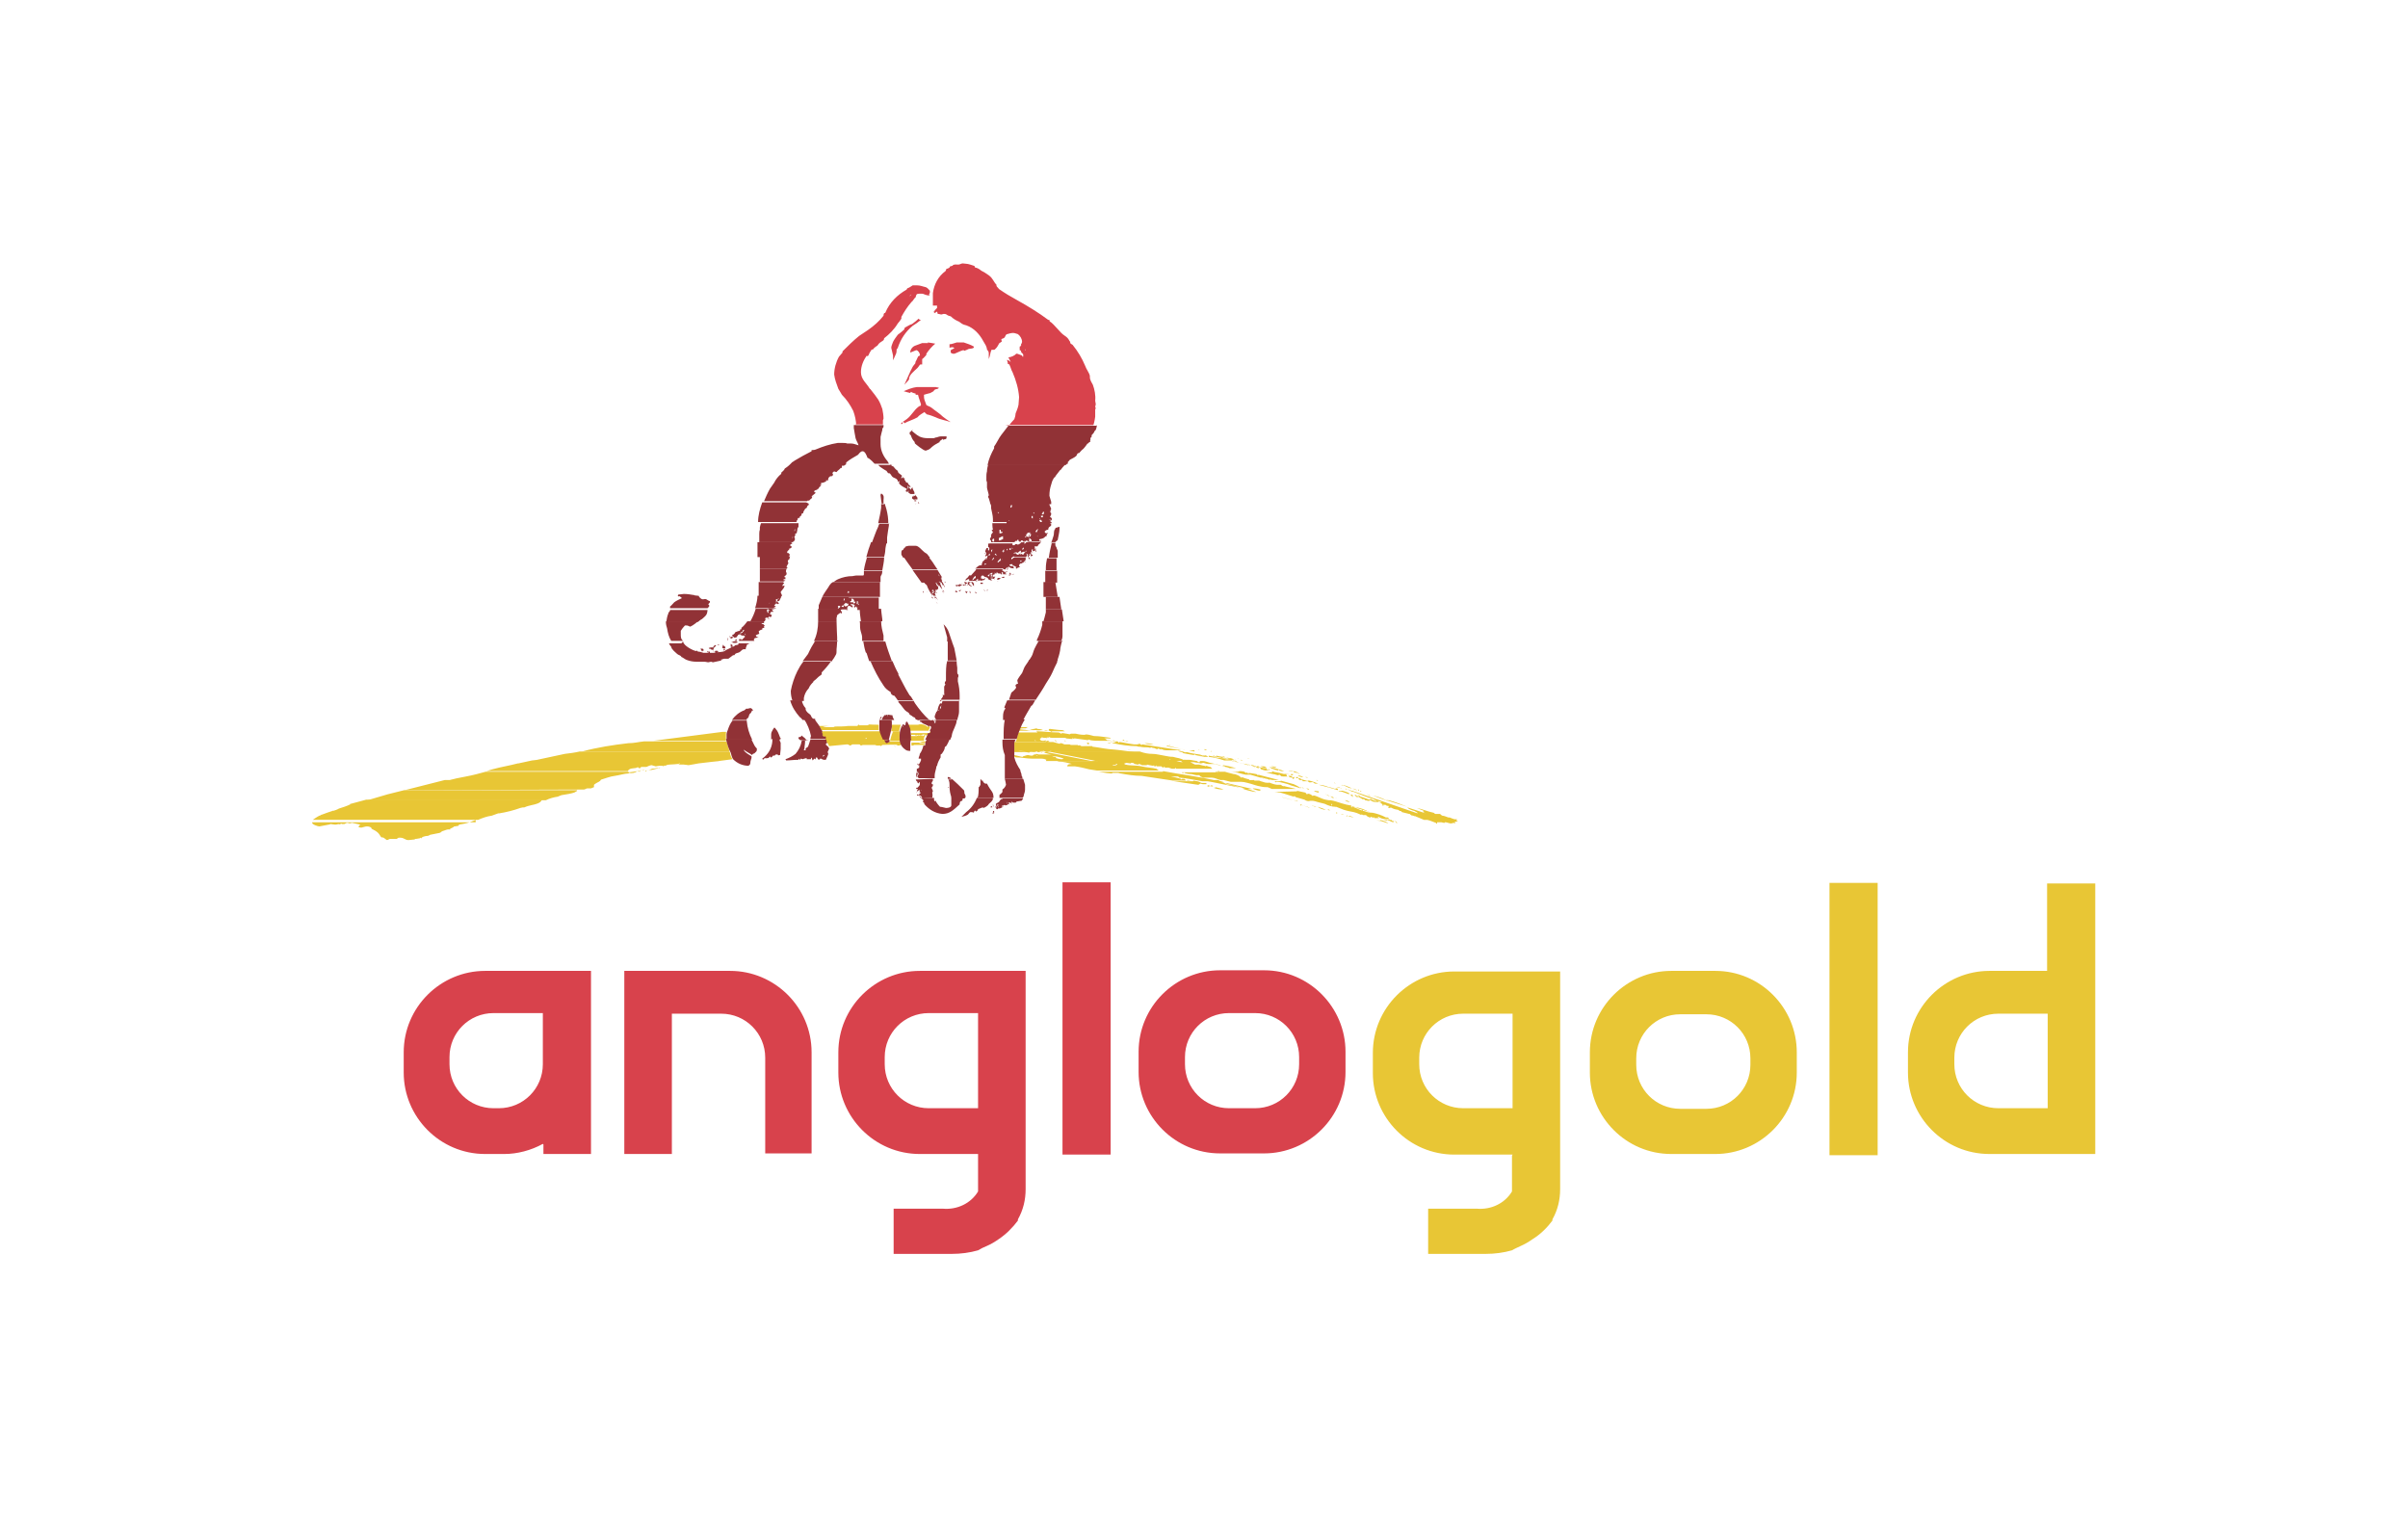
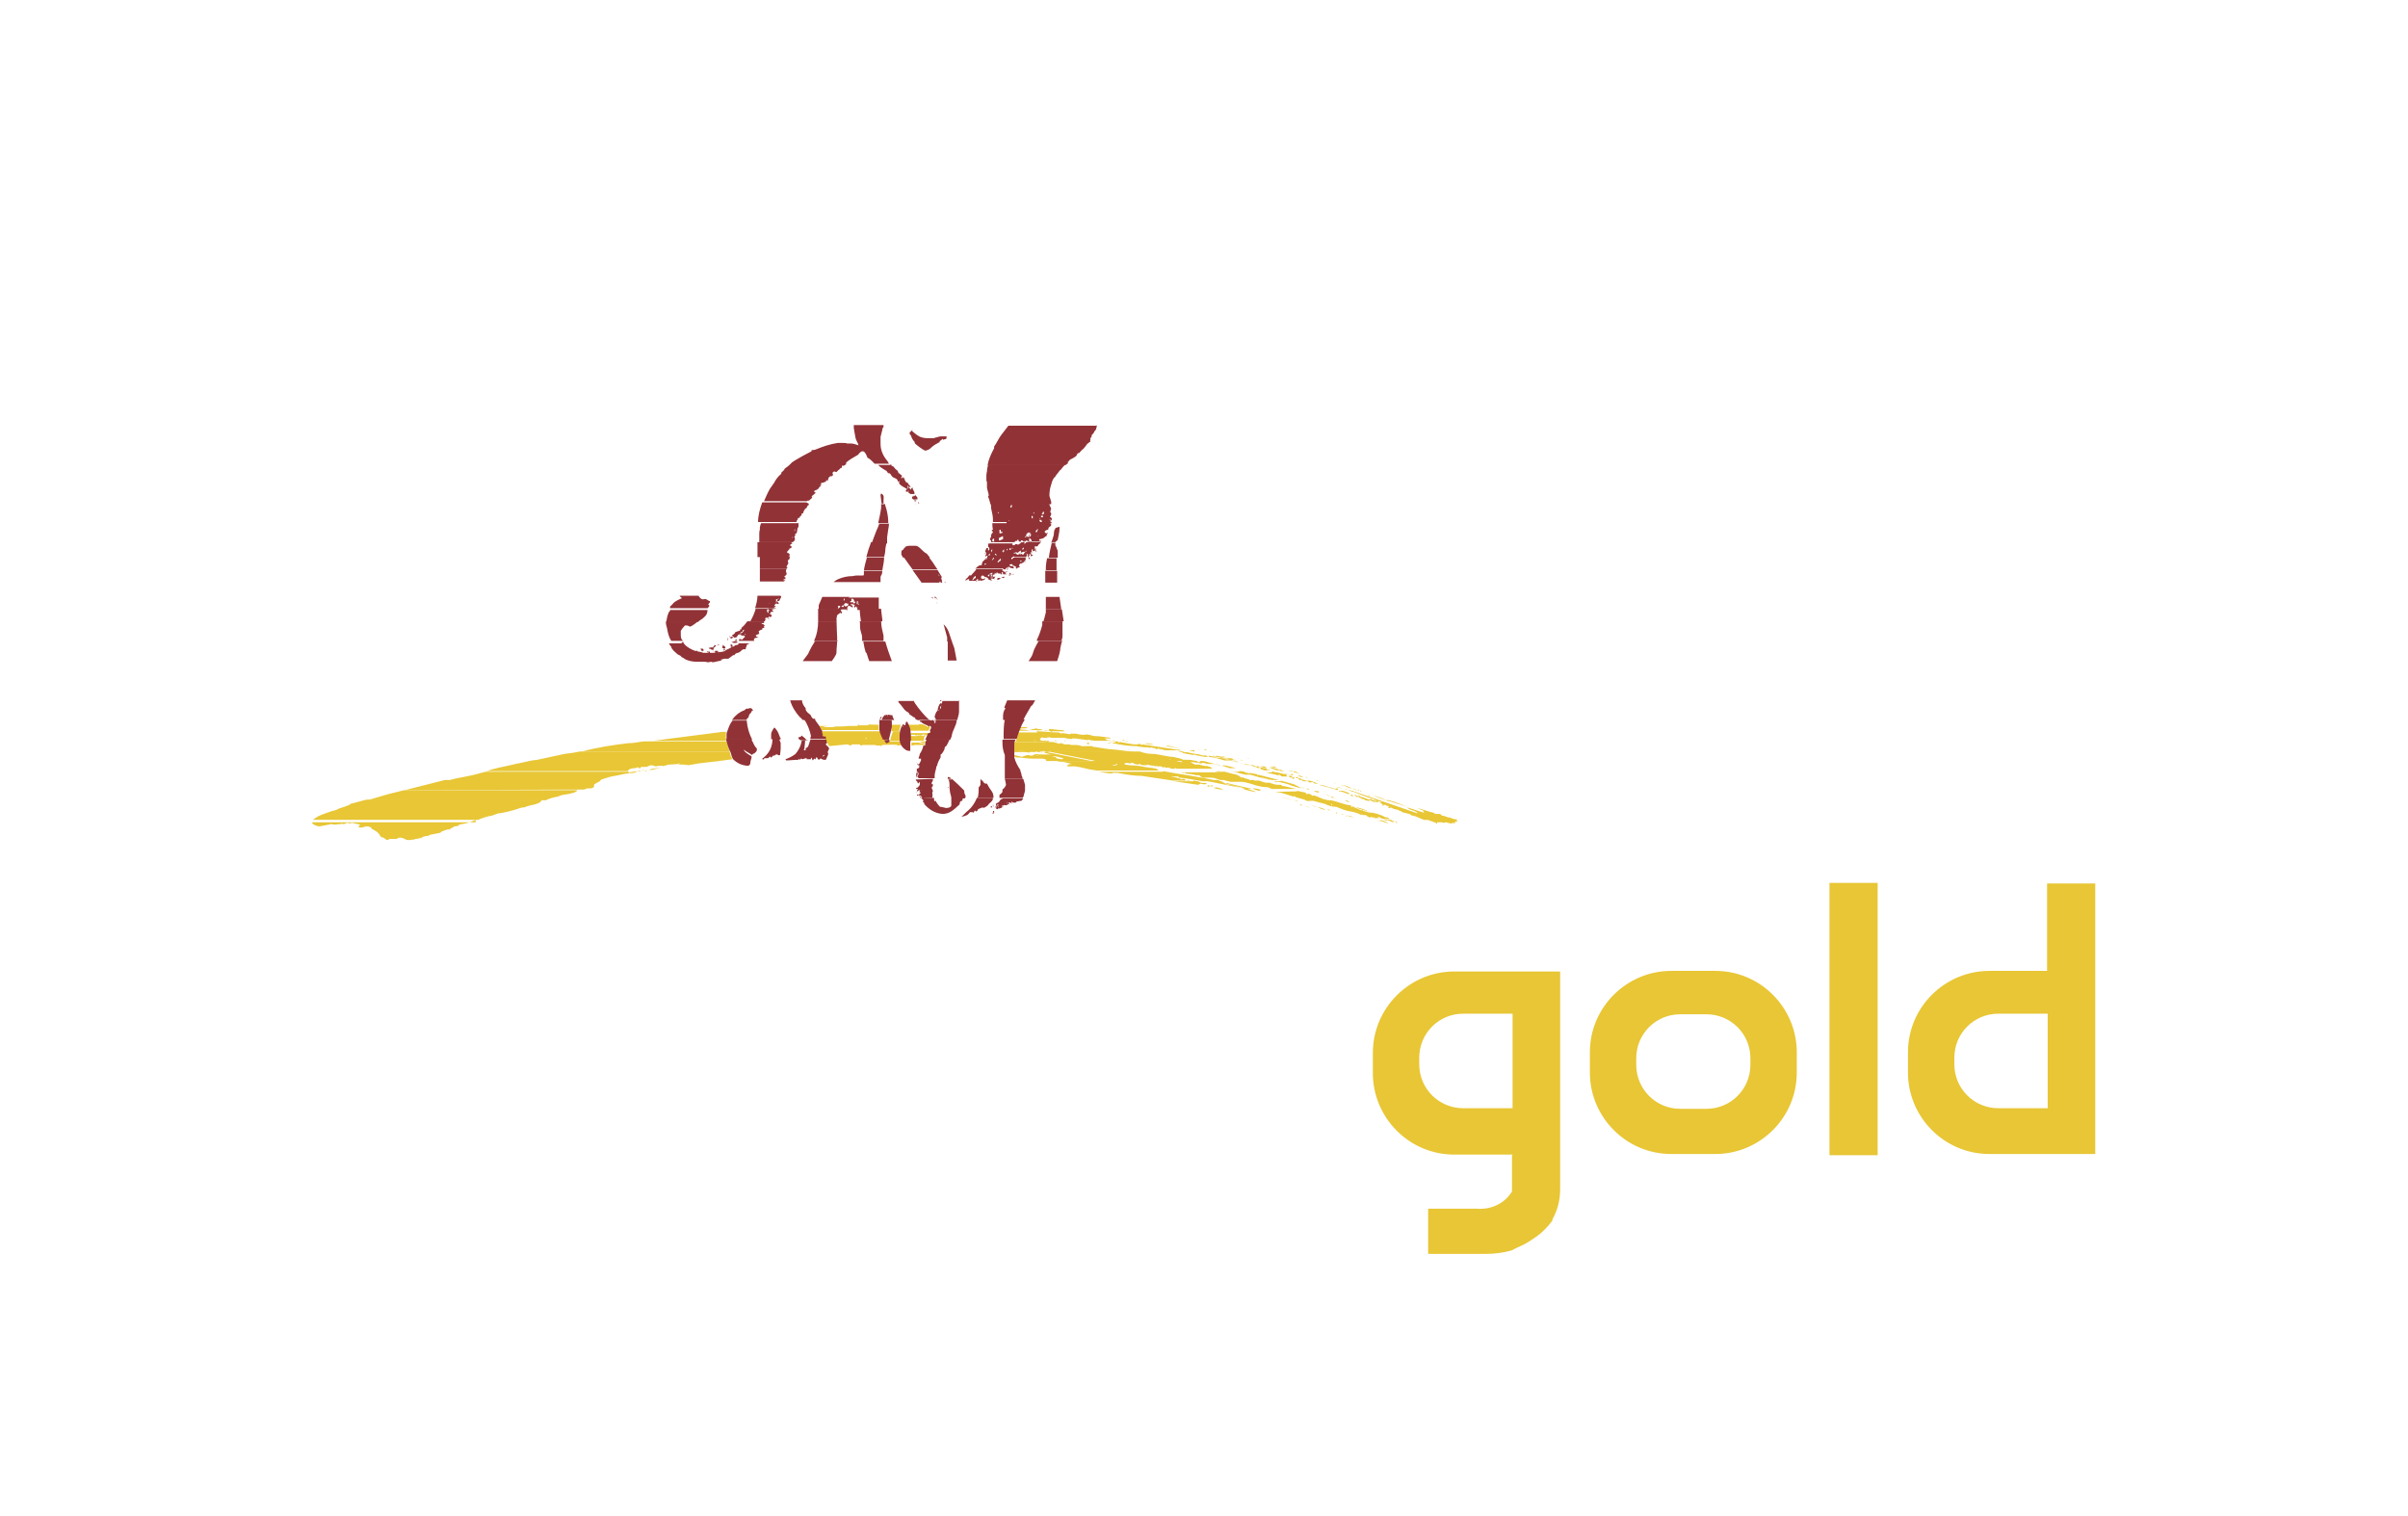
<svg xmlns="http://www.w3.org/2000/svg" id="Layer_2" viewBox="0 0 40.5 25.5">
  <defs>
    <style>.cls-1{fill:#913236;}.cls-1,.cls-2,.cls-3{fill-rule:evenodd;}.cls-2{fill:#d8424c;}.cls-3{fill:#e8c635;}</style>
  </defs>
  <g id="AUGUSD">
    <g id="AUGUSD-2">
      <g id="anglogold">
        <path id="Path_46541" class="cls-3" d="M8,13.79s-.07,.03-.1,.04c-.06,.02-.12,.03-.18,.04,0,0,0,.01-.01,.02-.02,0-.04,.01-.07,.01-.02,.02-.05,.03-.07,.04,0,0,0,0,0,.01s0,0-.02,0c-.04,0-.07,.02-.11,.03-.01,0-.03,.03-.05,.03-.05,.01-.1,.02-.15,.03-.01,0-.03,.02-.05,.02-.03,0-.06,.01-.09,.02,0,0,0,.02-.01,.02s0-.01-.01-.01,0,0-.02,.01c-.02,0-.04,.01-.07,.01,0,0-.01,0-.02,.01-.03,0-.07,.01-.1,.01-.06,0-.07-.04-.14-.04-.02,0-.05,0-.05,.02-.04,0-.08,0-.12,0-.01,0-.04,.02-.05,.02s-.04-.03-.06-.04-.03,0-.04-.01-.03-.05-.05-.07c-.03-.03-.07-.05-.11-.07,0-.03-.05-.04-.08-.04s-.08,.02-.09,.02c-.02,0-.03,0-.05-.01,0-.02,.02-.03,.03-.04-.05-.01-.09-.02-.14-.03-.01,0-.03,.01-.04,.01s-.02-.01-.04-.01-.04,.02-.05,.02h-.01s-.01,0-.03,0,0-.01-.01-.01-.01,0-.02,.02c-.02-.02-.05,0-.08,0s-.07-.01-.08-.01-.01,.01-.03,.01c-.05,.01-.11,.02-.16,.03-.02,0-.12-.03-.12-.06,0,0,0,0,0-.01h2.75Zm.05,0h0Zm14.85,0s.02,0,.03,0h-.03Zm.31,0s.1,.02,.14,.06l-.12-.04s-.06-.01-.09-.01c0,0,0,0,0,0h.08Zm.16,0h0s0,0,0,0h.03s.01,.01,.02,.02h.01s.04,0,.06,.01c0,0,0,.02,.01,.03-.01,0-.02-.01-.02-.03,0,0-.02,0-.03-.01-.01,0-.01,.02-.02,.02s-.09-.04-.1-.04-.01,0,0,.01c-.02,0-.05-.01-.07-.02h.11Zm1.12,0l.03,.02s-.04,.01-.06,.02c0,0,.01,0,.02,.02-.01,0-.02-.01-.03-.01s-.03,.01-.05,.01-.07-.02-.09-.02,0,.01-.02,.01-.04-.01-.05-.01-.01,0-.01,0c-.02,0-.03,0-.05,0-.01,0-.01,0-.01,.02s-.02-.01-.02-.01c-.05-.02-.11-.04-.16-.06h.52Z" />
        <path id="Path_46542" class="cls-3" d="M9.13,13.46h-.02c-.02,.05-.11,.07-.16,.08-.04,.01-.09,.02-.13,.04-.02,0-.04,0-.07,.01-.11,.04-.23,.07-.35,.09h-.02s-.11,.04-.11,.04c-.08,.01-.16,.04-.23,.07h0s0,0-.01,0c0,0-.02,0-.03,0h-2.74s.07-.05,.11-.07c.02,0,.03-.02,.05-.02,.05-.02,.11-.04,.17-.06,0,0,0,0,0-.01s0,.01,.01,.01c.03-.01,.07-.02,.1-.04,.06-.02,.13-.04,.19-.07,0,0,0,0,0-.01,0,0,0,0,.01,0l.26-.07h2.95Zm12.69,0h0Zm.21,0s0,.01-.02,.01c-.01,0-.02,0-.03-.01h.05Zm.35,0c.06,.01,.12,.03,.18,.05,0,0,0,.01,0,.01,0,0,0,0,0-.01,.06,.02,.11,.03,.17,.04,0,0-.01,.02,0,.03s0-.02,.02-.02,.07,.03,.1,.04c.08,.02,.17,.06,.24,.07,.08,.02,.15,.04,.22,.08,.01,0,.02,0,.03,0,0,0,.02,.01,.02,.02h-.11s-.04-.01-.06-.03h-.02s.02,.02,.03,.02h-.08l-.02-.02s0,.01-.01,.02c0,0-.01-.02-.03-.02s0,.01-.01,.01c-.03,0-.05-.02-.07-.03,0,0,0,0,0-.01-.02,0-.04,0-.06,0,0,0,0-.01-.02-.01s0,.01,0,.01-.08-.04-.13-.05-.11-.02-.17-.04-.12-.05-.13-.05,0,0,0,.01,0-.01-.01-.01c-.06,0-.12-.02-.18-.05-.04-.01-.08-.02-.12-.03s-.07-.03-.1-.03c0,0,0,0,0,0h.33Zm.25,0s.05,.01,.07,.03c-.03,0-.05-.01-.08-.03h.01Zm.45,0s.02,0,.03,0c0,0,0,0,.01,.01,.02,0,.03,0,.05,0,.01,0,.02,.03,.03,.03,.01,0,.03,0,.04-.01-.01,0-.03,0-.04,0h0s0,0,.02,0h.01s-.06-.03-.09-.03h.06l.64,.22s0,0,0-.01c-.02-.01-.03-.02-.05-.03-.04-.01-.1-.03-.12-.06l.31,.1s-.03-.01-.05-.03c0,0,.02,0,.02-.01l-.12-.05c.1,.02,.18,.06,.28,.08,.01,0,.02,.02,.03,.02h.08s.03,.03,.04,.03c.03,0,.07,.02,.1,.03h.02s.06,.02,.09,.04h-.52l-.12-.05s-.01,0-.02-.01c0,0-.04,0-.05-.02,0,0,0,.01,0,.01s0,0,0-.01c0,0,0,0,0,.01-.02,0-.04-.02-.05-.03h-.01s-.12-.03-.12-.03c0,0-.01-.01-.02-.02h-.02s-.02-.02-.03-.02-.06-.01-.08-.02c-.02-.01-.04-.02-.07-.03,0,0-.01-.02-.02-.02s0,.01-.01,.01c0,0-.01-.01-.02-.02-.04,0-.08-.02-.11-.05h-.01s-.01,0-.02,0c-.05,0-.09,0-.13-.04h.05Zm.28,0c.11,.03,.21,.07,.31,.11h0s-.35-.11-.35-.11h.03Zm-.47,.33h0Zm.48,0h0s.01,0,.02,0h-.02Zm-.6-.04s-.07-.01-.1-.03c.04,0,.07,.02,.1,.03h0Zm-.11-.04s0,.01,0,.02h-.02s.02-.02,.02-.02h0Zm-.05,0h0Zm-.06-.02s.04,0,.05,.01c0,0-.03,0-.05-.01h0Zm-.05-.01s.02,0,.03,0c-.01,0-.02,0-.03,0h0Zm-.02-.02s.01,0,.01,.02h-.02s0,0,.01-.02h0Zm-.16-.05s.03,0,.05,.02c-.02,0-.03,0-.04-.02h0Zm-.16-.04s.1,.03,.14,.05c-.05,0-.1-.02-.14-.05h0Zm1.19,0s.03,0,.04,.02c-.01,0-.03,0-.04,0,0,0,0-.01,0-.02h0Zm-1.28-.02s.05,.01,.07,.02c-.01,0-.05,0-.07-.03h0Zm-.02,0h0Zm1.22,0h-.02s0-.02,0-.02c0,0,.02,0,.02,0h0Zm-.87-.01h.01s-.02,.01-.02,.01c0-.02,0-.03,.01-.03h0Zm.72,.14s-.04-.01-.05-.01-.03,0-.04,0-.08-.03-.1-.03,0-.02-.01-.02,0,.01-.02,.01-.12-.06-.19-.07h.01c.09,.02,.18,.03,.25,.07,.02,0,.03,.02,.05,.03,.03,0,.07,.01,.1,.02h0Zm-1.24-.14c.05,.01,.1,.03,.15,.05-.04-.03-.11-.03-.15-.06h0Zm-.02,.01s.01,0,.02,0c0,0,0,0,0,0,0-.02,0-.02-.01-.02v.02Z" />
-         <path id="Path_46543" class="cls-3" d="M9.71,13.3s-.03,.02-.05,.03c-.06,.02-.13,.03-.19,.04-.03,0-.06,.02-.09,.03-.07,.01-.14,.03-.2,.06-.02,0-.03,0-.05,0h-2.95l.34-.1,.28-.07h2.9Zm.07,0h0s-.03,0-.04,0h.04Zm11.29,0s.04,.01,.06,.02c-.04,0-.08-.01-.12-.02h.06Zm.74,0s.09,.02,.14,.03c.01,0,.02,.02,.03,.03s0-.01,.02-.01c.03,0,.06,.02,.08,.04,0,0,0-.01,.02-.01s.08,.03,.13,.05,.1,.03,.16,.04h-.41s-.03-.01-.04-.02c-.04-.01-.1-.03-.14-.04-.01,0-.02-.02-.03-.02s0,.01-.01,.01-.15-.05-.23-.07c-.03,0-.06-.01-.09-.01h-.03s.41-.01,.41-.01h0Zm.3,0s.05,.01,.07,.01v.02s-.05,0-.08-.03h0Zm.47,0s.07,.02,.11,.04v.02c-.05-.02-.11-.04-.17-.06h.05Zm.16,0l.49,.17h-.07s-.05-.02-.06-.03c-.11-.03-.25-.09-.33-.12-.02,0-.04-.01-.06-.02h.03Zm.12,0h0Zm.03,0h.01s-.03,.03-.02,0h.01Zm-1.07,.17c-.09-.01-.18-.04-.26-.06,0,0,0,0,.01,0l.26,.07h0Zm.81,0h0Zm.4,0h-.01s0,0,0,0c-.02,0-.04-.01-.06-.01,0,0-.01-.02-.03-.02s0,.01,0,.01-.08-.05-.09-.05,0,.01-.01,.01-.03-.02-.05-.04c.02,0,.03,0,.04,.02h.05s-.02-.01-.03-.02c.02,0,.03,.02,.04,.03,.05,.01,.14,.05,.15,.05s.01-.01,.02-.01c.01,0,.02,0,.03,.01h.01s-.05,.01-.05,.01h0Zm.3,0l-.24-.09c.08,.02,.15,.04,.22,.08,.02,0,.04,0,.06,0h-.03Zm-1.62,0h0Zm.74-.05s.02,0,.03,.01c0,0-.01,0-.02-.01h-.01Zm.44-.02h0Zm-.53-.01s.06,.01,.08,.03h-.03s-.02-.02-.04-.03h0Zm-.07-.03s.05,.01,.07,.03c-.02,0-.04-.02-.06-.03h0Zm.41,0s.04,.01,.05,.01c0,.01,0,.03,.01,.04-.02-.02-.04-.03-.05-.05h-.01Zm.29,0s.04,.01,.06,.03c-.02,0-.04-.02-.05-.03h0Zm-.75,0s0,.01,0,.02c0,0,0-.01,0-.02h0Zm-.85,0s-.02,0-.02,0,.02,0,.03,0h0Zm1.27-.02s0,0,0,.02,0,0,0-.02h0Zm-1.29,0s-.04,0-.07,0c.02,0,.05,0,.07,0h0Zm-.12-.03h.02s-.01,0-.01,0h0Z" />
+         <path id="Path_46543" class="cls-3" d="M9.71,13.3s-.03,.02-.05,.03c-.06,.02-.13,.03-.19,.04-.03,0-.06,.02-.09,.03-.07,.01-.14,.03-.2,.06-.02,0-.03,0-.05,0h-2.95l.34-.1,.28-.07h2.9Zm.07,0h0s-.03,0-.04,0h.04Zm11.29,0s.04,.01,.06,.02c-.04,0-.08-.01-.12-.02h.06Zm.74,0s.09,.02,.14,.03c.01,0,.02,.02,.03,.03s0-.01,.02-.01c.03,0,.06,.02,.08,.04,0,0,0-.01,.02-.01s.08,.03,.13,.05,.1,.03,.16,.04h-.41s-.03-.01-.04-.02c-.04-.01-.1-.03-.14-.04-.01,0-.02-.02-.03-.02s0,.01-.01,.01-.15-.05-.23-.07c-.03,0-.06-.01-.09-.01h-.03s.41-.01,.41-.01h0Zm.3,0s.05,.01,.07,.01v.02s-.05,0-.08-.03h0Zm.47,0s.07,.02,.11,.04v.02c-.05-.02-.11-.04-.17-.06h.05Zm.16,0l.49,.17h-.07s-.05-.02-.06-.03c-.11-.03-.25-.09-.33-.12-.02,0-.04-.01-.06-.02h.03Zm.12,0h0Zm.03,0h.01s-.03,.03-.02,0h.01Zm-1.07,.17c-.09-.01-.18-.04-.26-.06,0,0,0,0,.01,0l.26,.07h0Zm.81,0h0Zm.4,0h-.01s0,0,0,0c-.02,0-.04-.01-.06-.01,0,0-.01-.02-.03-.02s0,.01,0,.01-.08-.05-.09-.05,0,.01-.01,.01-.03-.02-.05-.04c.02,0,.03,0,.04,.02h.05s-.02-.01-.03-.02c.02,0,.03,.02,.04,.03,.05,.01,.14,.05,.15,.05s.01-.01,.02-.01c.01,0,.02,0,.03,.01h.01s-.05,.01-.05,.01h0Zm.3,0l-.24-.09c.08,.02,.15,.04,.22,.08,.02,0,.04,0,.06,0Zm-1.62,0h0Zm.74-.05s.02,0,.03,.01c0,0-.01,0-.02-.01h-.01Zm.44-.02h0Zm-.53-.01s.06,.01,.08,.03h-.03s-.02-.02-.04-.03h0Zm-.07-.03s.05,.01,.07,.03c-.02,0-.04-.02-.06-.03h0Zm.41,0s.04,.01,.05,.01c0,.01,0,.03,.01,.04-.02-.02-.04-.03-.05-.05h-.01Zm.29,0s.04,.01,.06,.03c-.02,0-.04-.02-.05-.03h0Zm-.75,0s0,.01,0,.02c0,0,0-.01,0-.02h0Zm-.85,0s-.02,0-.02,0,.02,0,.03,0h0Zm1.27-.02s0,0,0,.02,0,0,0-.02h0Zm-1.29,0s-.04,0-.07,0c.02,0,.05,0,.07,0h0Zm-.12-.03h.02s-.01,0-.01,0h0Z" />
        <path id="Path_46544" class="cls-3" d="M10.09,13.13l-.02,.02s-.06,.03-.08,.05v.04l-.05,.02s-.04,0-.06,0c-.02,0-.04,.02-.06,.02h-.03s-2.98,.01-2.98,.01l.67-.17h2.61Zm9.98,0s.08,.01,.1,.02,.03,.02,.06,.02c.02,0,.04,0,.06,0,0,0,0,.02,0,.02-.02,0-.04,0-.06,0-.01,0-.03-.01-.04-.01s-.02,.02-.04,.02l-.41-.06h.33Zm.43,0l.1,.03s-.03,0-.05,0c0,0-.01,0-.02,0,.03,0,.06,.01,.09,.02,0,0,0,0,0,.01,.03,.01,.07,.01,.11,.02,.04,.01,.09,.03,.13,.04-.21-.04-.43-.09-.64-.13h.28Zm.6,0s.03,0,.05,0c0,0,.01,0,.01,0h.02s.02,.01,.03,.01c0,0-.01,0-.02,0,.02,0,.05,.01,.08,.02s.05,0,.07,.01c0,0,0,0,0,0s0-.01,0-.01,.1,.04,.14,.04h.06s.02,.01,.03,.02h.01s0,0,.01,.01c0,0,0,0,0-.01,.07,.02,.14,.03,.21,.05h-.41s-.04-.02-.07-.03c-.03,0-.07,0-.11-.01-.07-.01-.14-.04-.22-.06-.05-.01-.09-.02-.14-.04-.03,0-.05-.01-.08,0,0,0,0,0,0-.01,0,0,0,0,0,.01h-.05s.37-.01,.37-.01Zm.44,0l.22,.06s.09,.04,.12,.07c-.06-.02-.11-.03-.17-.05,0,0,0,0,0-.01,0,0,0,0,0,.01-.04-.02-.08-.03-.12-.04-.04-.01-.08-.02-.12-.02-.01,0,0,0-.01,.01,0,0-.02-.02-.03-.02h.11Zm.42,0s0,0,0,0c0,0-.02,0-.03,0h.03Zm.06,0c.05,.01,.1,.03,.15,.05-.02,0-.04,0-.05,0-.01,0-.02-.01-.03-.02s-.04,0-.06,0-.03-.02-.04-.03h.04Zm.16,0h0Zm-1.17,.17s-.08-.02-.12-.04h.05s.09,.02,.13,.04h-.06Zm1.1,0h0Zm.42,0c-.12-.04-.24-.07-.35-.1h0c.06,0,.12,.02,.17,.04,.03,0,.1,.03,.11,.03s.01,0,0-.01c.02,0,.05,0,.04,.03l.06,.02h-.05Zm.18,0s-.04-.02-.06-.03l.08,.03h-.03Zm.14,0s-.01-.01-.01-.02,.01,0,.02,.02h0Zm.03,0h0Zm-.25-.04s.01,0,.01,.02-.01,0-.01-.01h0Zm-.14,0h0Zm-1.42,0c.05,0,.09,.01,.13,.02,0,0,0,.02-.01,.02-.04,0-.08-.02-.11-.03h0Zm1.68,0s.05,.02,.08,.03c-.03,0-.05-.01-.08-.03h0Zm-.8,0s.04,0,.07,.01c0,0,0,0-.01,.01-.02,0-.03-.02-.05-.02h0Zm-.05-.02s.02,.01,.03,.02c-.01,0-.02,0-.03-.02h0Zm-.03,0s.02,0,.02,.01-.01,0-.02-.01h0Zm-1.43,0s.1,.02,.14,.04c-.06,0-.12-.01-.17-.03,.01,0,.02,0,.03,0h0Zm2.12,.02s-.06-.02-.08-.02c.03-.01,.07,.01,.08,.03h0Zm.06-.05s.08,.03,.12,.05c-.04,0-.08-.02-.12-.04h-.01s0,0,.01,0h0Zm0,0s-.02,.01-.03,0c0,0,.02-.01,.03,0h0Zm-2.24,0s.02,0,.02,.02c-.02-.01-.04,0-.05-.01,.01,0,.01-.01,.03-.01h0Zm-.07,0s0,0,.02,0,0-.01,.01-.01v.03s-.02,0-.03,0c0-.01,0-.02,0-.03h0Zm2.25,0h.03s0,0,0,.01c0-.01-.01-.01-.02-.02h0Zm-2.23,0h0Zm.3-.04l.43,.1s-.05,0-.08,0l-.36-.09h0Zm1.81,0s.02,0,.02,.01c-.01,0-.02-.01-.01-.03h0Z" />
        <path id="Path_46545" class="cls-3" d="M10.55,12.97s0,0,0,.01c0,0,.02,0,.03,.01,.01,0,.09-.01,.14-.02-.04,.03-.09,.04-.14,.03,0,0,0,0-.01,.01-.07,0-.15,.03-.23,.04s-.15,.04-.22,.06c-.01,0-.02,.01-.03,.03h-2.58c.11-.04,.22-.06,.33-.08s.22-.05,.33-.08h2.38Zm.22,0h-.01s-.01,0-.01,.01h-.03s.01,0,.01,0h.03Zm8.79,0c.31,.06,.62,.09,.93,.17h-.27c-.13-.02-.25-.05-.38-.06,0,0-.02,0-.02-.02h-.13c.05,.01,.11,.02,.17,.04,0,0,0,.02,0,.02,0-.01,.02-.02,.03-.02,.01,0,.02,0,.03,0,.01,0,.02,.03,.03,.03s.02-.01,.03-.01,.04,.01,.06,.01h-.31l-.53-.08c-.12,0-.24-.02-.35-.04-.02,0-.03-.01-.05-.01-.03,0-.06,0-.09,0,0,0,0,0,0,0s0,.01-.02,.01-.11-.01-.22-.03h1.09Zm.26,0h0Zm.63,0s.02,.02,.03,.03h.01s0,0,0,0c-.01,0-.03-.01-.04-.02h.03s.07,0,.07,0h.05s.1,.03,.15,.04c.02,0,.05,.01,.07,.02,.03,.01,.05,.04,.06,.04s.01,0,.01-.01c.04,.02,.08,.03,.12,.04,0,0,0,.01,.02,.02,.01,0,.03,.01,.04,.02h-.37s-.08-.02-.12-.03c-.01,0-.03,0-.05,0-.05-.01-.1-.04-.15-.04s-.09,0-.14,0c-.02,0-.04-.02-.05-.02s0,0-.01,0v-.02h-.01s0,0,0,0-.02,0-.02-.01c0,0,0,0,0,.01-.04,0-.07-.01-.11-.02h-.01s-.09,0-.12-.03c0,0,0,0,0,.01h-.03v-.02s0,0,0,.01c0,0-.02,0-.03,0h.6Zm.4,0s.05,0,.08,.01c0,0,.02,.02,.03,.02s.01-.01,.02-.01c0,.01,.01,.02,.02,.03v-.02s.09,.01,.13,.02c.01,0,.02,.02,.03,.02s0,0,0-.01l.35,.09h-.11s-.03-.01-.05-.01c-.01,0,0,.01,0,.01s-.03-.02-.04-.02c-.03,0-.06-.02-.09-.02h-.02c-.06-.02-.11-.03-.17-.05-.03,0-.05,0-.08,0-.06-.01-.11-.03-.17-.04h-.07s.11-.01,.11-.01h0Zm.54,0s.05,.02,.08,.02c.06,.01,.12,.03,.17,.04,0,.01,0,.03,.02,.03s0,0,0,0h-.01s-.05,0-.08,0c0,0,0-.01,0-.01s0,.01-.01,.01-.04-.03-.04-.03c0,0-.02,.01-.03,.01-.01,0-.05-.02-.08-.02l-.12-.03h.11Zm.2,0h.01s0,0-.02,0h-.04s.04,0,.04,0Zm.17,0s.06,.02,.09,.03c-.03,0-.07,0-.1-.02h.01Zm-.62,.16s0,0,.01,0c0,0,0,0,.01,0h-.02Zm.77,0s-.01,0-.02-.01h-.02s-.02,0-.03-.02c0,0,0-.01,0-.01h.02s.03,.01,.04,.03c0,0,0,0,0-.01l.1,.03h-.04s0,0-.01,0h-.04Zm.25,0s-.02,0-.02-.01c.01,0,.02,0,.03,.01h0Zm-.9-.03s0,.01-.02,0,0,0,.01,0h0Zm.53-.03h.04v.02h-.03s0-.01,0-.02h0Zm.17,0s.03,0,.04,.01c-.02,0-.03,0-.05-.01h0Zm-.21,0h.03s-.02,.01-.02,.03c0,0-.01,0-.02,0,0,0,0-.01,0-.02h0Zm-.08-.02h.04s.02,.01,.04,.03c-.02,0-.07,0-.08-.03h0Zm.16-.01s.06,.01,.09,.03h-.03s-.05-.01-.06-.03h0Zm-1.05,0h0Zm-2.7,0h.02s-.02,0-.02,0h0Zm3.7,0h0Zm-.07-.02h.04s0,.02-.02,.02-.02-.01-.02-.02h0Zm.13,0s.02,0,.02,0c0,0-.01,0-.02-.01h0Zm-.19,0s.03,0,.04,.01h0s-.03,0-.04-.02h0Zm-.01,0s-.02,0-.04,0c.01-.01,.03-.01,.05,0h0Zm-11.14-.02h0Z" />
        <path id="Path_46546" class="cls-3" d="M12.09,12.8l-.34,.04s-.16,.03-.17,.03-.06-.01-.08-.01,0,0-.01,0c-.02,0-.05,0-.07,0s-.01,0-.02,0c.01,0,.03-.01,.04-.02,0,0,0,0-.01,0s-.02,.01-.03,.01-.09,.01-.14,.01-.06,.02-.07,.02-.01,0-.01-.01c0,0-.01,.01-.02,.02h-.02s.02-.01,.03-.01c-.03,0-.05,0-.08,0-.02,0-.05,.01-.06,.01s-.06-.02-.07-.02c-.03,0-.06,.02-.09,.03-.03,0-.06,0-.09,0,0,0,0,.02-.02,.02-.01,0-.03,0-.03-.02-.04,.04-.14,0-.17,.07h-2.38l.1-.03c.14-.04,.28-.06,.43-.1,0,0,0,0,.01,0l.23-.05h3.15Zm6.37,0h0s.01,0,.01,0h-.03s0,0,0,0h-.66s.02,.01,.03,.01c.07,0,.15,.02,.22,.04-.03,0-.08,0-.08,.04,.05,0,.09,0,.13,0,.08,.01,.16,.03,.24,.05l.13,.02h1.04s-.03-.02-.04-.03c-.08-.02-.17-.02-.25-.04s-.19-.01-.27-.03c0,0-.02,0-.02-.02,0,0,.02,0,.03-.01,.01,0,0,0,0,0,.02,0,.05,.01,.07,.01s0-.01,.02-.01c.02,0,.04,0,.05,.02,.02,0,.04,.01,.06,.01s0-.01,.01-.01c.02,0,.04,.01,.06,.02,.03,0,.06,0,.08,0,0,0,0-.02,0-.02s0,.01,0,.01,.09,.02,.1,.02,.02-.01,.02-.01,0,.02,.01,.02c.01,0,.02,0,.03-.02v.02h.01s.04,0,.06,0h0s0,0,.01,0,.02,.02,.03,.02,.02-.01,.02-.02c0,.03,.05,.02,.07,.02l.06,.02h.01s.01,0,.02,0h.01s.02,0,.03-.02c0,0,0,.01,0,.02h.61s-.02-.02-.03-.03c-.03,0-.05-.02-.08-.02-.01,0,0,.01-.01,.01s0-.01-.01-.01c-.03,0-.08-.02-.09-.02h-.07s-.06-.03-.08-.04h.06s.05,.01,.06,.01c.02,0,.04,.01,.06,.01,.01,0,.03-.01,.04-.01s.05,.02,.08,.02c.04,0,.08,0,.11,0,.06,.02,.11,.03,.17,.04,0,0,0,0,.01,.01,.02,0,.05,.01,.07,.02h.11c-.07-.02-.15-.04-.22-.05,0,0,0,.01,0,.01-.01,0-.02,0-.03,0,0,0,0,0,0,0,0,0-.01,0-.02-.01h0s-.11-.03-.17-.04c-.04-.01-.08-.03-.12-.03h-.05v.02s-.02,0-.03,0c0,0-.01-.02-.02-.02l-.12-.02h-.22s.03,0,.05,0c.01,0,.03,.03,.05,.04-.05,0-.09-.02-.13-.03,0,0,0-.01,0-.01h-1.38Zm2.26,0l.58,.13s.02,.02,.03,.02,0-.01,0-.01,0,0,0,.01,.01,0,.01,0,0-.02,0-.02,.01,0,.01,.02,0,0-.01,0h.04s-.1,.01-.1,.01l-.07-.02s-.01-.03-.03-.03,0,.01-.01,.01c-.02,0-.04-.01-.05-.03,0,0,0,.01-.01,.01-.02,0-.04-.01-.06-.03-.05,0-.1,0-.14-.03-.05,0-.09-.02-.13-.04-.01,0,0,.01,0,.01s-.12-.03-.16-.04h.09Zm.19,0h0Zm-10.18,.17s.07-.01,.1-.03c0,0,0,0,0,.01-.02,0-.05,.01-.07,.01h-.03Zm9.76,0h0s0,0-.01-.01c.01,0,.02,0,.03,.01,.02,0,.03,0,.05,0h-.07Zm1.06,0s-.04-.01-.05-.03v.02s-.11-.02-.15-.06c.08,.02,.17,.04,.25,.07h-.05Zm.19,0s-.05,0-.07-.01h.01s.05,0,.08,.01h-.02Zm-.16-.05h0s-.01,0,0,0Zm-10.67-.01h0Zm10.59,0s.03,0,.03,0-.02,0-.03,0Zm-10.42,0h.03s-.1,.03-.15,.04c-.03,0-.09,0-.1,.03,0,0,0-.02-.01-.02s0,0,.02,0c.03,0,.07-.02,.1-.03,.03,0,.1-.02,.11-.01h0Zm10.31-.02s.06,0,.08,.02c-.03,0-.06,0-.09-.02h0Zm-.18,0s.03,0,.04,0c.02,0,.04,.01,.06,.03-.04,0-.07-.01-.11-.03h0Zm-.01,0s0,0-.02,0,0,0,.02,0h0Zm-.06-.01h.03s0,.01-.01,.01-.01,0-.02-.01h0Zm-1.5-.02h0Zm1.4,0s.06,.02,.09,.03h-.03s-.02,0-.02-.01c-.02,0-.03,0-.04-.02Zm-2.25,0s0,.01-.02,0,0-.01,.02-.01h0Zm-.02,.01s0,0,.01,.01c-.02,0-.05,0-.07-.01,.01-.01,.03,0,.05,0h0Zm2.26,0s-.03,0-.04,0c.01-.02,.03-.01,.04,0,0,0,0,0,0,0h0Zm-.06-.01s0,.01,0,.02,0-.03,0-.03h0Z" />
        <path id="Path_46547" class="cls-3" d="M12.26,12.63h0s.01,.02,.02,.03c0,.04,.02,.08,.04,.11l-.23,.03h-3.15l.56-.12c.08-.01,.17-.02,.25-.04h.03s2.48,0,2.48,0Zm5.14,0s-.06,0-.09,.02c0,0,.01,0,0,.01-.05-.01-.1-.02-.15-.03h.22Zm.18,0s.03,0,.04,0c.03,0,.05,0,.08,0,.02,0,.04,.01,.05,.01s.02,0,.03,0h.05s0,0,0,0h1.34c.08,.03,.15,.04,.21,.04,.07,0,.13,.02,.2,.03,.05,.01,.1,.02,.15,.02,.06,.02,.14,.02,.18,.06,0,0,0,0,0-.01,.05,0,.11,.01,.16,.02h-.22s0,0,0,0c0,0-.01,0-.02,0h-1.39m0,0h-.85s.01-.02,.01-.02c-.04-.02-.07-.02-.11-.02-.06,0-.08,0-.14,0-.08,0-.16-.02-.24-.02-.02,0-.04,0-.05-.02v-.02s.08,.02,.13,.03c.01,0,.02,0,.02-.01s0,0-.01,0c.03,0,.06-.02,.09-.02,.01,0,.04,.01,.05,.01,.02,0,.04,0,.05-.02h.03s0-.01,.01-.01,.03,.01,.04,.01h.07s.09,0,.13,0c.01,0,.02,0,.03,0-.03,0-.07-.01-.1-.02-.02,0-.04-.02-.05-.02s0,0-.02,0,0,.01,0,.02c-.03-.04-.06-.02-.08-.02h.03s-.05,0-.06,0c.02,0,.03,0,.05,0h.13l.86,.17Zm1.33-.17s0,0-.01,0c0,0-.02,0-.03,0h.04Zm.08,0s.05,.01,.07,.02,.03,0,.04,0c.07,.02,.14,.03,.21,.04,.02,0,.05,.02,.07,.02s0-.01,0-.01c.03,0,.06,.01,.08,.03h-.08s-.06-.01-.08-.02c-.01,0-.02,0-.03,0-.01,0-.03-.02-.04-.02s0,.01-.01,.01-.12-.02-.17-.03c-.01,0-.02-.01-.03-.02-.02,0-.05-.01-.07-.02h.05Zm.22,0h0Zm.04,0s-.02,0-.03,0h.03Zm.26,0s0,0,.01,.01c-.01,0-.03,0-.04,0,0,0-.01,0-.02,0h.04Zm.24,.16h-.02c-.09-.03-.17-.05-.26-.06v-.02s.38,.08,.38,.08h-.09Zm.28,0s-.02,0-.03-.01c.01,0,.03,0,.04,.01h0Zm.03,0h0Zm-1.25-.02s.01,0,.02,.01h-.02Zm1.15-.01s0,0,0,.01c0,0-.01-.02,0-.02h0Zm.17,0s.02,0,.03,0c-.01,0-.02,0-.03-.01h0Zm-3.48,.02s-.09,0-.13,0c.04,0,.09,0,.13,0h0Zm3.46,0h0Zm-.15-.03h0s0,0,0,0Zm-.26-.01c.07,.01,.14,.03,.22,.04,0,0,0,0,0,.01-.07-.02-.14-.04-.21-.07h0Zm-3.39-.02h0s0,0,0,0Zm3.25,0s.09,.02,.14,.03c-.05,0-.1,0-.15-.02h0s.02,0,.02,0h0Zm-.05,0h0Zm-2.67,0h.05s.1,.02,.14,.04c0,0-.02,.01-.03,.01-.03,0-.07-.01-.1-.02,0,0,0-.01,0-.02h-.04s-.01,0-.02-.02h0Zm2.57-.01s0,0-.02,0,.01-.01,.02-.01h0Zm-2.84,0s.03,0,.05,0c-.02,0-.03,0-.05-.01h0Zm3.03,0c.06,.02,.14,.02,.21,.04,.04,0,.08,.02,.12,.04-.05,0-.1-.01-.15-.03-.07,0-.13-.01-.2-.03,0,0,0,0,.01-.01h0Zm-.04,0s.02,.01,.03,.02c-.01,0-.03-.01-.05-.01,0,0,0-.01,.02-.01h0Zm-.29,0s.08,0,.12,.02c-.04,0-.02,0-.03,0s-.06-.02-.1-.03h0Z" />
        <path id="Path_46548" class="cls-3" d="M12.22,12.47s.03,.11,.05,.17h-2.48c.26-.07,.52-.11,.78-.14,.1,0,.16-.02,.26-.03h1.39Zm2.66,0s.02,.02,.03,.02c.02,0,.03,0,.05-.02h.18s0,.02,.01,.04v.02s-.02,.01-.04,.01-.02,0-.02-.01-.25,0-.25,0-.02,.02-.03,.02,0,0,0-.01h-.07s-.01-.01-.03-.01-.01,0-.02,0c-.03,0-.07,0-.11,0h-.07s-.02,.01-.03,.01-.01-.02-.03-.02,0,0-.01,0c-.02,0-.04,0-.07,0,0,0-.02,0-.03,0-.01,0-.03,.02-.04,.02s-.03-.02-.05-.02l-.31,.03v-.02h0s0,0-.01,0c0,0,0-.01,0-.02,0,0-.04-.03-.04-.04s.02-.01,.02-.03,0,0,0-.01h1Zm.68,0s-.08,0-.1,.03c0,0,.01,0,.03,0,.02,0,.04,0,.06,0v.03h-.18s0,0,0,0,0,.01-.02,.01h-.02s0-.03,0-.05h.24Zm2.05,0s0,.01,.03,.01h.07s.07,.02,.11,.03c.01,0,0-.01,.02-.01,.02,0,.04,.01,.06,.02,.03,0,.06,0,.09,0,0,0,.01,.01,.03,.01h.11s0,.01,.01,.01,.01,0,.02-.01c.02,.03,.05,.02,.08,.02h.13s0,0,0,0,0,.01,.01,.01c.09,.01,.18,.03,.27,.04,.14,.01,.29,.03,.43,.05h-1.25s-.09,0-.14-.01c0,0-.01-.01-.02-.01s-.04,.02-.06,.02-.07-.02-.1-.02h.01s-.02,.01-.03,0v.02h-.04s0-.01-.01-.01-.03,.01-.05,.01-.21-.02-.23-.02-.01,0-.03,0c.09,.01,.17,.02,.26,.02h0s-.22,0-.22,0h-.11c0-.05,0-.1,0-.14,0,0,0-.02,0-.03h.53Zm.55,0s-.01,0-.02,0c0,0-.02,0-.03,0h.04Zm.6,0s0,.01,.01,.01,0-.01,.02-.01,.01,.01,.02,.02,0-.01,.02-.01,.16,.03,.24,.04c.02,0,.04,0,.06,0,0,0,0,0,0,0s.03-.01,.04-.01,.02,.02,.02,.03,0,0,0-.02c.01,0,.02,.01,.02,.02v-.02l.59,.09h.06s-.04,.01-.04,.01h-.02s0,0,0,0h-.04s-.02,0-.03,0c-.03,0-.06,0-.08,0-.04,0-.1,0-.12-.03v.02s-.04-.02-.05-.02,0,.01-.02,.01-.04-.02-.06-.02,0,.01,0,.01-.02-.02-.04-.02,0,.01-.01,.01-.03-.01-.05-.01c-.03,0-.08,0-.12-.01-.02,0-.04,0-.06-.01-.13,0-.26-.02-.4-.05,0,0-.02-.01-.03-.02,0,.01-.02,.02-.03,.02-.01,0-.03-.01-.04-.01h-.08s.21,0,.21,0Zm.37,0h0Zm-1.66,.17s.05-.01,.08-.01h0s.03,.01,.04,.01h-.13Zm2.62,0s-.06-.01-.09-.02c.04,0,.06,0,.09,0,0,0,0,0,0,.01h0Zm.02,0s.02,0,.03,0h-.03Zm.24,0s0,0,0,0h.04s0,0,0,0h-.04Zm-.11-.04s.04,0,.06,.02c-.02,0-.04,0-.05-.02h0Zm-.32,0s.03,0,.04,0c-.01,0-.03,0-.04,0h0Zm-.89,.01s-.05,0-.06,0h0s.02-.01,.03,0,0,0,.02,0c0,0,0,0,.01,0,0,0,0,0,0,.01h0Zm1.15,0s-.02,0-.03,0c0-.01,.02,0,.03,0Zm-5.42-.06h.02s-.02,0-.02,0h0Zm4.86,0l.31,.06s0,0-.01,0-.2-.05-.29-.07h0Zm-.04,0h0Zm-4.51,0h.02s-.02,0-.02,0h0Zm-.03,0s.02,0,.02,.01c0,0-.02,0-.02-.02h0Zm4.8,0s.02,0,.03,0c0,0-.02,0-.03,0h0Zm-.28,0h-.01s0,0-.01,0h.03Zm-4.17,0h0Zm4.05-.01h.03s-.02,0-.03,0h0Zm.23-.02s.01,0,.01,.01c0,0,0,0,0,0h-.01Zm-.42-.02s.1,0,.15,.02c-.05,0-.1,0-.15-.02h0Zm-.09,0s.04,0,.05,0c-.02,0-.04,0-.05,0h0Zm-.2,0h0Zm-.64,0s0,.02-.02,.02,0-.01-.01-.02,0,.01-.02,0c.03-.02,.04,0,.05,0h0Z" />
        <path id="Path_46549" class="cls-3" d="M14.81,12.3c.01,.06,.04,.11,.06,.17h-.99s0-.05,0-.07c0,0-.02,0-.02-.02s0,0,0,.01h-.02s-.02-.01-.02-.03,.01,0,.01-.01,0-.01-.02-.03,.02,0,.02-.02h.98Zm.32,0s0,.06,0,.09c0,0,0,0,0,.02,0,.02,0,.04,.02,.05h-.18c.01-.05,.03-.11,.05-.16h.14Zm.51,0s0,0,0,.01c0,.01-.01,.01-.01,.03,0,0-.02,0-.02,0,0,0,0,0,.01,0h0s-.03,.03-.05,.03c-.01,0-.02,0-.03-.01,0,0,0,.02-.02,.02s0,0,0-.01c-.02,0-.03,0-.05,0,0,0,0,0-.02,0s-.02,0-.03,.01c-.03,0-.07,0-.1,0v-.05h.34Zm1.79,0c.12,0,.25,.02,.37,.02,.02,0,.04,.02,.05,.02s0-.01,.02-.01,.11,.02,.12,.02,.01-.01,.03-.01,0,0,0,0h.07c.08,.02,.14,.02,.15,.02s0,0,0,0c.04-.02,.11,.01,.16,.02,.1,0,.19,.02,.28,.03,0,0,0,.01-.01,.01s-.05,0-.1,0c.02,0,.04,.02,.05,.03,.03,0,.07,.01,.11,.01h-.22c-.06,0-.11,0-.17-.01-.01,0-.01-.01-.03-.01s0,.01-.01,.01-.21-.03-.22-.03-.03,0-.03,.01c0,0,0-.01-.01-.02s0,0,0,.02c-.04,0-.08-.01-.11-.01,0,0,0-.01-.02-.01s0,0,0,0c-.1,0-.14,0-.21,0-.01,0-.05,0-.06-.02,0,0-.01,0,0,.02h-.08s-.03,0-.04-.02v.02s-.03,.01-.03,.02c.01,.03,.03,.03,.06,.03,.01,0,.02,0,.03-.01,.01,0,.02,.02,.03,.03h-.53s.01-.03,.02-.04c.01-.04,.01-.08,.03-.12h.32Zm.59,0s0,0,.01,0c-.02,0-.05,0-.07,0h.06Zm-7.2,.16s.1,0,.17,0l1.16-.15h.06s.01,.01,0,.01c0,.06,0,.09,0,.1,0,.01,0,.03,0,.04h-1.4Zm4.49,0s0-.07,0-.1h.08s0,.01,.02,.01,0-.01,.02-.01,.01,0,.02,.02c0,0,0-.01,0-.02,0,0,0,0,.02,0s0,.01,0,.01,.06-.02,.07-.02,0,.01,.01,.01,.01,0,.02-.01c-.02,.05-.03,.04-.03,.09,0,0,0,.01,0,.02h-.24Zm2.79,0h0s.04,0,.05,0h0s-.04,0-.04,0Zm1.01,0h0Zm-1.46,0h0Zm-.03,0h0Zm1.37,0h0Zm-.22,0s.03,0,.05,0c-.01,0-.03,0-.05,0h0Zm-.23,0h0s0,0,0,0Zm.34,0c.06,0,.08,0,.1,.01,0,0,0,0-.01,0-.03,0-.06-.01-.08-.03h0Zm-.98,0s.04,.01,.03,.01h-.02s0,0,0-.02h0Zm-.04,0s0,0,0,.02,0-.02,0-.03h0Zm-.02,0h0Zm-.1,0s.03,0,.04,0c0,0-.01,0-.02,.01s-.01-.02-.02-.03h0Zm-.34,0s.03,0,.05,0c-.02,0-.03,0-.05-.01h0Zm1.33,0s.05,.01,.08,.01c-.01,0-.02,0-.03,0-.02,0-.05,0-.07-.01,0,0,.02-.01,.03-.01h0Zm-1.15,0h.05s.02,.01,.02,.02,0-.01-.06,0c0,0,0-.02,0-.03h0Zm-3.01-.05s.01,.01,0,.02c0,0-.01,0-.01,0,0,0,0-.02,0-.02h0Zm3.04,0s0,.01-.01,.01c0,0,0,0,0,0,.01-.02,.01-.03,.02-.03h0Zm-2.53,.01h0Zm2.44-.01h.03s-.03,0-.03-.01h0Z" />
        <path id="Path_46550" class="cls-3" d="M13.83,12.3h0s-.03-.06-.06-.09c.05,0,.11,0,.16,0h.03s-.08,0-.12,.02h0s.16,0,.17,0,.02,0,.03-.01c.06,0,.17,0,.23-.01,.05,0,.1,0,.15,0,0,0,0,0,.02-.02s0,0,.01,.01c.04,0,.09,0,.13,0,0,0,.02,0,.03-.01s.01,0,.17,0v.08s0,0,0,.01h-.98Zm1.16,0s.01-.07,.01-.11h.15s-.02,.07-.03,.11h-.13Zm.31,0s-.02-.08-.04-.11h.18c.06-.02,.12,0,.17,.04v-.02s.03,.01,.03,.03c0,.01-.02,.03-.02,.04,0,0,0,0,0,.01h-.33Zm1.81,0h0s.02-.04,.03-.07c.05,0,.1,0,.15,0-.01,0-.03,.02-.04,.02-.04,0-.07,0-.1,.01,.03,.02,.09,.01,.12,.02s.09,.01,.14,.01h-.3Zm.85,0s.02,0,.03,0c0,0,.02,0,.03,0h-.06Zm-.32-.03s0-.01,.02-.01,.13,.02,.2,.02c.02,0,.03,.01,.05,.02-.06,0-.17,0-.18,0-.02,0-.04,0-.05,.01-.02-.03-.09-.02-.12-.02,.04-.02,.06,0,.08,0Zm-.36-.01s.02,0,.03,0c0,0-.02,0-.02,0h0Zm.16,0s.07,0,.1,.02c-.04,0-.08,.01-.12,0-.03,0-.07,0-.1-.01,.1-.01,.1-.02,.12-.02h0Zm-2.29-.04h.02s0,.01-.01,.02c0,0,0-.02,0-.02h0Zm-1.1,0h0Zm-.03,0h0Zm-.05,0h0s0,0,0,0h0Zm14.73,6.43c.41,0,.74-.33,.74-.74v-.11c0-.41-.33-.74-.74-.74h-.44c-.41,0-.74,.33-.74,.74v.11c0,.41,.33,.74,.74,.74h.44Zm-.59,.76c-.76,0-1.37-.62-1.37-1.37h0v-.34c0-.76,.62-1.37,1.37-1.37h.74c.76,0,1.37,.62,1.37,1.37h0v.34c0,.76-.62,1.37-1.37,1.37h-.74Zm2.66-4.56h.81v4.58h-.81v-4.58Zm3.67,3.8v-1.6h-.83c-.41,0-.74,.33-.74,.74v.11c0,.41,.33,.74,.74,.74h.83Zm.8-2.28v3.04h-1.78c-.76,0-1.37-.62-1.37-1.37h0v-.34c0-.76,.62-1.37,1.37-1.37h.97v-1.47h.81v1.52h0Zm-9.8,2.28v-1.6h-.83c-.41,0-.74,.33-.74,.74v.11c0,.41,.33,.74,.74,.74h.83Zm0,.77h-.98c-.76,0-1.37-.62-1.37-1.37h0v-.34c0-.76,.62-1.37,1.37-1.37h1.78v3.66c0,.18-.04,.35-.13,.51v.02c-.09,.12-.2,.23-.33,.31-.07,.05-.14,.09-.21,.12-.04,.02-.09,.04-.14,.07h0c-.14,.04-.29,.06-.44,.06h-.97v-.76h.82c.24,.02,.47-.09,.59-.29v-.6Z" />
        <path id="Path_46551" class="cls-1" d="M15.5,13.43h0s0,0,.01,0h0s.2-.01,.2-.01c0,0,0,.01,0,.02,0,.02,0,.03,.02,.04,0,0,0,0,0-.02,.02,.04,.05,.08,.08,.11,.03,0,.09,.02,.1,.02s.08,0,.09-.04c0-.02,0-.03,0-.05,0-.01,0-.02,0-.04,0-.02,0-.04,0-.06h.21s-.02,.03-.02,.04c0,.01,0,.02-.01,.03-.04,0-.04,.05-.04,.06-.11,.1-.17,.16-.29,.16-.12-.01-.22-.07-.3-.16-.01-.01,0-.04-.03-.04,0,0,0-.01,.01-.02,0-.03-.05-.04-.06-.07h.01Zm1.2,0c0,.05-.07,.08-.08,.11-.02,.02-.05,.04-.08,.05-.01,0,0-.01-.01-.01s-.05,.02-.08,.03c0,.02-.02,.03-.03,.04,0,0-.02-.01-.02-.02,0,0-.02,.02-.02,.03h0s0,0,0,.01c0,0-.02-.01-.03-.01-.01,0-.02,0-.03,0s-.03,.03-.04,.04c-.03,.02-.07,.03-.11,.04,.03-.03,.06-.06,.08-.08,.08-.06,.14-.14,.18-.24h.26Zm.51,0s-.02,.03-.03,.04c-.03,0-.05,.01-.08,.01,0,0-.01,.02-.02,.02-.01,0-.02,0-.04,0-.01,0-.02-.02-.02-.02-.01,.02-.01,.02,0,.04,0,0-.02-.01-.02-.02,0,0-.02,0-.03,0,0,0-.02-.01-.02-.01,0,0,0,0,0,0,0,0,.01,.01,.02,.02v.02s-.02,0-.03-.01,0-.02-.01-.03,0,0,0,.01,.01,.02,.02,.04c-.02,0-.03,0-.04,.01,0,0,0-.01-.02-.01s-.01,.02-.04,.01v.02s.01,0,.03-.01c-.02,.02-.04,.03-.07,.04-.01,0-.01,0-.01-.01l-.02,.02h-.02s-.01-.02-.01-.04c0-.01,0-.01,0-.02,.01,0,.03,0,.04,0v-.02s-.03,.01-.04,.02v-.03s.03-.02,.05-.03c.01-.01,.03-.06,.06-.05,0,0,0,0,0-.01h.38Zm-1.05,.33h0s0,0,0,0Zm.54-.12h.02s0,.02,0,.04c0,0-.02,0-.03,0,0,0,0,0,0-.01h.02Zm-.07-.03s0,0-.02,0c0,0,0,0,0,0,0,0,0,0,0,0h0Zm.13-.05s0,.01,0,.02h-.03s.02-.02,.03-.02h0Zm-.09,0s.02,0,.02,.02h-.03s0-.01,.01-.02h0Zm.12,0s.01,.01,0,.02c0,0-.01-.01,0-.02Zm.21-.02h0s0,0,0,0h0Zm-.31,0s.02,.01,.03,.03c0,0-.01,0-.01-.01s0,0,0,.01c0,0,0-.02,0-.03h0Zm.09-.03s0,.02,0,.02,0-.01,0-.01h0Z" />
        <path id="Path_46552" class="cls-1" d="M15.4,13.1s0,0,0,.01h.03s.26-.01,.26-.01c0,0,0,.02,0,.03,0,.01-.02,.02-.02,.04s0,.02,.02,.02v.03s-.02,.02-.02,.03,.02,.04,.02,.06-.01,0-.01,.02c0,.03,.01,.02,0,.09,0,0,.02,0,.03,0h0s-.2,.01-.2,.01h0s-.01-.04-.03-.05c0,0-.01,.01-.02,.01,0-.01,0-.01,0-.03s.02,0,.02-.02-.01-.02-.02-.03c0,.01,0,.02,0,.03,0,0,0-.02-.01-.02s.02,0,.02-.01c0,0,0-.02,0-.02,0,0-.03,0-.04,.02,0,0,0,0-.01,0,0-.01,.01-.03,.02-.04,0,0-.02,0-.03,0,0,0,0-.01,0-.02h.02s.04-.04,.04-.05v-.05h0s-.02,.02-.03,.03c0,0,0-.02-.01-.02s0,0,0,.01h-.01s0,0,.01-.01-.02-.02-.02-.03h0s0,0,0,0Zm.61,0c.07,.06,.13,.12,.19,.18,.02,.01,.02,.04,.02,.06,0,.01,.02,.03,.02,.05,0,.02,0,.03-.02,.04h-.21c-.03-.07-.04-.14-.04-.21,0-.04,0-.08-.02-.11h.06Zm1.2,0s.02,.07,.03,.1c0,.03,0,.06,0,.08,0,.03-.01,.06-.02,.09,0,.02-.01,.04-.02,.05h-.39s0-.04,0-.05h0s.04-.03,.05-.05c0-.01,0-.03,0-.04,.03-.02,.05-.05,.06-.08,0-.01-.01-.06-.02-.1h.3Zm-1.72,.33s0,0,0-.01c0,0,0,0,.01,.01h-.01Zm.95,0h0c.02-.06,.02-.12,.02-.19,.01,0,.02-.02,.03-.04v-.1s.02,.02,.02,.03c0,0,.01,0,.02,0,0,.02,.02,.04,.04,.05,0,0,.02,0,.03,0,.07,.14,.11,.13,.11,.24h0s-.26,0-.26,0Zm-.99-.06s0,0,0,.01,0,0-.02,0,0-.02,0-.02h0Zm-.03-.05s0,.02,0,.02-.01-.02,0-.02h0Zm.07-.04s0,.01,0,.02c0,0,0,0,0,0,0,0-.01,0,0-.02h0Zm.47-.04s0,.01-.01,.01,0-.02,0-.01h0Z" />
        <path id="Path_46553" class="cls-1" d="M12.64,12.44s.04,.08,.05,.1c.01,.02,.03,.04,.04,.05,0,.02,0,.04-.01,.05s-.02,.02-.03,.03-.03,0-.04,.03c-.04-.03-.09-.05-.14-.09,0,0,0,0,0,0,0,.04,.13,.11,.13,.11v.03s-.02,.05-.02,.08-.01,.03-.03,.05c-.1,0-.19-.04-.26-.11-.02-.03-.03-.07-.04-.11-.04-.07-.06-.15-.08-.23h.42Zm.47,0s.01,.04,.02,.05c0,.04,0,.07,0,.11,0,.03-.01,.07-.01,.1-.01,0-.03,0-.03,.01,0,0,0-.02-.02-.02-.02,0-.03,0-.04,.02-.01,0-.02,0-.03,0,0,0-.02,.03-.03,.03s-.02-.01-.02-.02c-.01,.01-.02,.03-.03,.03-.02,0-.04,.01-.06,0,0,.01-.02,.02-.03,.03,0,0,0-.01-.01-.02,.1-.07,.16-.17,.17-.29v-.05h.15Zm.43,0s0,.02,0,.04c0,.04-.01,.07-.01,.11,0,0-.01,.02-.01,.03h.03v-.03s.02-.02,.04-.03c.01-.03,.03-.08,.04-.12h.27c0,.06,.01,.03,.01,.05s-.02,.01-.02,.03,.06,.04,.04,.06c0,0,0,0,0,0s0,0,.02,0c-.01,.02-.02,.05-.03,.07,0,.01,.01,.01,.01,.03s-.03,.07-.04,.1c0,0-.01,0-.03,0s-.05-.02-.05-.02c-.01,0-.03,0-.03,.02-.02,0-.03-.02-.04-.04h-.01s-.01,0-.01,.02,0,.02,.02,.03c-.01,0-.03-.03-.04-.03-.01,0-.02,.02-.03,.03-.02-.02,0-.03-.03-.05v.03s-.03,0-.04,0-.02,0-.03,0,0-.02,0-.02,0,0,0,0-.05,.01-.07,.02v-.02h0s0,0,0,.02c0,0-.02-.01-.03-.01-.01,0,0,.01-.02,.02,0,0-.01-.01-.02-.02v.02h-.01c-.07,0-.13,.01-.2,.01,0,0,0-.01-.01-.02,.06-.02,.12-.05,.17-.09,.05-.06,.09-.13,.1-.21,0-.01,.01,0,.01-.02h.11Zm1.42,0s0,.03,0,.04c-.01,0-.03,.02-.05,.02-.01,0-.03-.03-.04-.05h0s.1-.01,.1-.01Zm.36,0h0s-.01,.04-.01,.05,0,.04,0,.05c0,.03,0,.06,0,.09h-.01s-.05,0-.07-.02c-.03-.02-.05-.04-.07-.07-.02-.03-.03-.07-.03-.11h.2Zm.65,0h0s-.03,.07-.05,.1c0,.01-.03,.02-.03,.03,0,.04-.03,.08-.05,.11,0,0-.02,0-.02,.02s0,.03,0,.04c-.03,.05-.05,.09-.06,.14,0,0,0,0-.01,.01,0,.03-.03,.11-.03,.15,0,.02,0,.03,0,.05h-.27s0-.01-.02-.02c0-.02,.01-.03,.02-.05,0-.01-.01-.02-.01-.03,0,.03-.02,.06-.03,.09,0-.03,0-.05,0-.08h.03s0-.02,0-.02,0,0-.02,.01v-.06s.02,0,.04-.02v-.04h-.02s-.01-.01-.01-.02c0,0,0,0,0-.01,0,0,.01,.01,.02,.02,.02-.02,.03-.05,.04-.07v-.03h-.02s-.02,0-.02,0c0-.03,.02-.05,.02-.08,.03-.04,.05-.09,.06-.14h.02s0,0,.01,0c0-.03,0-.06,.02-.09v-.02h.42Zm1.11,0s-.02,.04-.02,.06c0,.01,0,.22,0,.24,.02,.08,.06,.15,.1,.21,0,.02,.01,.04,.02,.07,0,.01,0,.03,.01,.04s0,.03,.01,.04h-.3v-.4c-.03-.07-.04-.14-.04-.21v-.05h.21Zm-1.7,.66s0,0,0,0h.01s-.01,0-.01,0Zm.56,0s0-.02,0-.03h.02s.03,.01,.04,.03h-.06Zm-3.16-.32h-.03s.02,0,.03,0h0s0,0,0,0Zm.36-.02s0,.02,0,.03v-.03Zm.71-.06h.02s-.02,.02-.03,.03c0-.01,0-.02,.01-.03h0Z" />
        <path id="Path_46554" class="cls-1" d="M12.56,12.11s0,.02,0,.02c.01,.11,.04,.21,.09,.31h-.43s0-.03,0-.09c0-.02,.01-.05,.02-.07,.02-.06,.04-.11,.08-.16h.24Zm1.15,0l.02,.03c.04,.05,.07,.1,.1,.16v.02s-.02,0-.01,0,0,0,0,0,.02,.02,.02,.03-.01,0-.01,.01,.02,.02,.02,.03c.04-.01,.01,0,.04,0,0,.02,0,.03,0,.04h-.26s0-.03,.01-.05c-.02-.1-.06-.2-.12-.29h.19Zm1.11,0h0s0,0,0,0h.18s0,0,0,.01h-.01s.01,0,.01,.02c0,0,0,.02,0,.02,0,.02,0,.05,0,.07,0,.01-.03,.12-.05,.21h-.1s-.05-.1-.06-.16c0-.04,0-.08,0-.11,0-.02,0-.04,0-.06h.02Zm.64,0s0,.01,0,.01c0,0-.02,0-.03-.01h.03Zm.17,0s.02,0,.03,.01c0,0,.01,0,.02-.01h.01s.02,.02,.03,.03c0,0,0,.01-.01,.02h0s.01,0,.02,0,0-.04,.01-.05h.36s-.01,0-.01,.01c0,.07-.07,.17-.08,.24,0,.03-.02,.06-.03,.08h-.42s0,0,0,0c.02-.03,.03-.07,.05-.11,0,0,.02,0,.02,0,0,0,0,0-.01,0h.01s.02,0,.02-.02-.01,0-.01-.02,.02-.03,.02-.05,0-.02-.02-.03-.01,0-.01,.02c-.04-.05-.1-.04-.14-.09h-.02s0,0,0-.01,0,0,.01-.01h-.01s.17-.01,.17-.01h0Zm.09,0h0s0,0,.02,.01-.02,0-.03,0h0s0-.01,0-.01Zm1.51,0c-.06,.1-.1,.21-.13,.32h0s-.22,0-.22,0c0-.04,0-.09,0-.1s0-.14,.02-.23h.34Zm-4.26,.33s0-.04,0-.07c0-.03,0-.05,.02-.08,0-.01,.02-.03,.03-.05h.01s.02,.02,.04,.05,.04,.09,.06,.14h-.15Zm.48,0s-.02-.01-.02-.02v-.02s.05,0,.05-.03c.05,.04,.07,.05,.08,.08h-.1Zm1.68,0s0-.01,0-.02c0,0,0-.02,0-.02v-.03c0-.07,.02-.14,.06-.19,.01,0,.02,.02,.03,.02s.01-.04,.02-.06h.02s.04,.08,.05,.12c0,.03,.01,.07,.01,.11v.07h-.2Zm.51-.09s0,.01,0,.01c0,0,0-.02,0-.01Zm-.47-.14h.02s0,.01-.01,.02c0,0,0-.01,0-.02h0Z" />
        <path id="Path_46555" class="cls-1" d="M13.49,11.78s0,.04,.01,.05c.01,.03,.03,.06,.05,.08,0,0,0,.01,0,.02,0,.01,.01,.03,.02,.04,.02,.03,.06,.04,.07,.07s.03,.04,.05,.07h-.19s-.03-.04-.05-.05c-.07-.08-.13-.17-.16-.28h.19Zm1.87,0s.02,.03,.03,.05c.07,.1,.15,.2,.24,.28h-.2s-.02-.01-.03-.01c0-.02-.02-.04-.04-.04-.02-.02-.04-.03-.06-.04,0,0-.01-.03-.03-.04s-.05-.03-.07-.06c-.03-.04-.06-.08-.09-.11v-.02s.25,0,.25,0Zm.48,0l-.03,.02v-.02h.03Zm.29,0s0,.02,0,.04c0,.05,0,.1,0,.15,0,.05-.02,.09-.03,.14h-.36s0,0,0-.01c0-.01-.02-.03-.02-.04,0-.03,.02-.06,.03-.09,0,0,0,0,.01,0v-.02s.03,0,.04-.01,0,0-.01,0-.01,0-.02,.01c0-.04,.03-.12,.05-.12s0,0,.01,.01c.01-.01,.02-.03,.02-.05h.29Zm1.28,0s-.03,.05-.04,.07-.03,.02-.03,.03c-.04,.07-.09,.15-.13,.23h-.34s0-.04,0-.06c0-.05,.01-.1,.04-.13,0,0,0-.01-.02-.02,.02-.04,.03-.08,.05-.12h.46Zm-5.1,.33c.05-.07,.12-.13,.2-.16,.01,0,.03-.02,.04-.03h.03s.03-.01,.04-.01,.02,0,.05,.04h-.02s-.01,.02-.02,.04c-.03,.02-.03,.04-.04,.07s-.03,.02-.03,.03c0,0,0,.01,0,.02h-.25Zm2.49,0s0-.03,.01-.05c0,0,.02,0,.02,0,0,.01-.01,.02-.02,.03h0s-.02,.01-.02,.01Zm.03,0s.01-.03,.02-.05c0,0,.01-.01,.02-.02h0s0,0,0,0c0,0,0,0,0-.01,.02,0,.03,0,.05-.01,0,0,0,.02,.01,.03h-.01s.01-.02,.01-.03c.02,0,.05,.01,.08,.01,0,.03,.02,.06,.03,.08h-.18Zm.84,0h0s0,0,0,0h-.01Zm.03,0h0s.01,0,0,0h0Zm.02-.05s0,.02,0,.02v-.02Zm.04-.03v.02s0-.01,0-.02h0Zm-.93,0h0s0,0,0,0Zm.02-.04s0,.02,0,.01c0,0,0-.01,.01-.02h0Zm.98-.12s0,.04-.02,.06c0-.01,0-.02,0-.03,0-.02,.02-.02,.03-.03h0Z" />
-         <path id="Path_46556" class="cls-1" d="M13.98,11.12c-.05,.07-.1,.13-.16,.19,0,0,0,.02,0,.03s-.04,.03-.06,.05-.05,.05-.08,.07c0,0,0,.01,0,.01-.03,.03-.06,.06-.08,.11-.04,.04-.07,.1-.08,.16,0,.02,0,.03,0,.05h-.19c-.02-.05-.03-.11-.03-.17,.02-.11,.06-.23,.11-.33,.03-.06,.06-.11,.1-.16,0,0,.49,0,.49,0Zm1.03,0c.03,.07,.06,.14,.1,.21,0,0,0,.01,0,.02,.06,.11,.11,.22,.18,.33,0,.01,.03,.03,.04,.05s.02,.03,.03,.05h-.26s-.04-.06-.06-.08c-.01,0-.02,0-.03-.01-.02-.01-.03-.03-.03-.05-.05-.03-.09-.06-.12-.11-.09-.13-.16-.27-.22-.41h.38Zm1.08,0c0,.06,.01,.1,.01,.11v.08s0,.03,.02,.04c0,.02,0,.04-.01,.05,0,.02,0,.04,0,.06,.02,.08,.03,.16,.03,.24v.07h-.28s-.01,0-.01,0h-.03s.04-.05,.04-.06-.01-.02-.01-.02,.02,0,.03,0c0,0,.01-.01,0-.02,0-.01,0-.01,0-.02,0-.03,0-.07,0-.1,0-.01,.02-.03,.02-.04s-.01,0-.01-.02,.01-.03,.02-.04c0-.02,0-.04,0-.06,0-.1,0-.2,.02-.27h.16Zm1.69-.01v.03c-.03,.06-.06,.12-.08,.17-.03,.07-.08,.14-.11,.19-.05,.09-.11,.18-.17,.27h-.45l.04-.12s.08-.06,.08-.09c0-.01-.01-.01-.01-.03s.03-.03,.04-.03,0,0,0-.01-.01-.03-.01-.05c.02-.04,.05-.08,.08-.12,.02-.04,.03-.09,.06-.13s.04-.06,.06-.09h.49Zm-1.9,.62s0,0,0,.01c0,0,0,0,0-.01,0,0,0,0,0,0h0Zm.02-.17s0,.02,0,.01c0,0,0-.01,0-.02h0Zm.23-.02h0Z" />
        <path id="Path_46557" class="cls-1" d="M11.49,10.79h0c0,.07,.18,.16,.22,.16,.01,0,.01,0,.01-.01s.01,.02,.02,.02c.03,0,.06,.01,.09,.02h.07s-.01-.02-.01-.03c0,0,0,0,.01,0,0,0,0,.02,0,.03h.02l-.02-.02s.03,0,.04,0c0,0,0,.01,0,.02h.07s.02-.01,.02,0v-.02s0,0,0,0c0,0-.01,0-.02,0,.02-.02,.06-.02,.08,0-.01,0-.02,0-.03,.01h0s.09,0,.13-.02c.03-.03,.09-.04,.12-.07,.02,0,.04-.01,.06-.03,.02,0,.03,0,.05-.01v-.02h.23s-.07-.01-.07,.03c0,0,.01-.01-.01-.02-.01,.03-.02,.05-.03,.08,0,.01,.01,0,.01,.01h-.01s-.01,0-.03,0-.04,.02-.06,.04-.05,.02-.07,.03c-.01,0-.02,.02-.03,.03,0,0-.02,0-.02,0-.03,.02-.05,.04-.08,.06-.02,0-.05,0-.07,0s-.04,.02-.05,.01v.02s-.09,.02-.14,.03c-.01,0-.02-.01-.03-.01s-.04,.01-.05,.01-.04-.01-.07-.01c-.04,0-.08,0-.13,0-.05,0-.11-.01-.16-.03-.03-.01-.06-.04-.09-.05-.01-.03-.05-.03-.07-.05s-.1-.08-.1-.12c-.02-.02-.03-.04-.04-.06h.21Zm.76,0h0Zm.07,0s-.02,0-.03,.01h0s.03-.01,.03-.01Zm.03,0h.05s0,.02,0,.02c-.03,0-.02,.01-.08,0,0,0,0-.02,0-.02h.03Zm1.73,0c0,.05-.01,.12-.01,.13s0,.01,0,.02c0,.03,0,.05-.01,.07-.02,.04-.04,.07-.07,.11h-.49l.09-.12s.05-.11,.09-.17c.01-.02,.02-.03,.03-.05h.39Zm.81,0c.03,.11,.07,.22,.11,.33h-.38s-.03-.08-.04-.12c0-.01-.01-.02-.02-.03-.02-.06-.03-.12-.04-.18h.36Zm1.12,0s.03,.08,.04,.11c.01,.06,.03,.14,.04,.21h-.15s0-.06,0-.09v-.24h.07Zm1.85,0s-.03,.11-.03,.15c-.01,.06-.03,.12-.05,.18h-.48s.03-.05,.05-.08,.03-.09,.05-.13,.04-.08,.07-.13h.41Zm-5.86,.15s0,0,0,.02-.01-.02,0-.02h0Zm-.25-.01h0Zm.03-.02s.03,0,.04,0c0,.01,.02,.02,.02,.03h-.01s-.01,0-.02,.02c-.01-.02-.02-.03-.03-.05h0Zm-.12,0h0Zm.49,0v.02s0-.02,0-.02h0Zm-.25-.02h0Zm.14-.02s-.04,.01-.04,.06c0,0,0,0-.02,0s-.03-.02-.04-.02,0,0,0,.01l-.02-.02s.02-.01,.04-.01c.01,0,.02,0,.03,0s0,.02,0,.02c0-.03,.02-.06,.05-.06,0,0,0,0,0,0h0Zm.06-.02v.02s0-.03,0-.02h0Zm-.05,0s0,.01,0,.01c0-.01,0-.02,0-.02h0Zm.15,0h0s0,0,0,0Zm-.04-.01s.01,.03,.04,.04v.02s-.01,.01-.02,.01,.02,.01,.02,.02c0,0-.01,0-.02,0,0,0,0,.01-.01,.02,0,0,0-.01,0-.02,0-.01,0-.01,.01-.02s-.01,0-.03-.01c0-.02,0-.04,.02-.06h0Zm.14,0s.01,0,.02,.01v.03h-.03s0-.04,0-.05h0Zm-.22,0s.02,.01,.03,.01c-.01,0-.02,0-.04,0,0,0,0-.01,0-.01h0Z" />
        <path id="Path_46558" class="cls-1" d="M11.74,10.45s-.08,.07-.13,.09c-.01,0-.04-.02-.06-.02s-.02,0-.03,0c-.03,.03-.05,.06-.07,.09,0,.02,0,.04,0,.06,0,.04,0,.08,.04,.11h-.2c-.04-.06-.06-.14-.07-.21-.01-.03-.02-.07-.02-.1v-.02h.53Zm1.11,0s0,.02,0,.03h-.04s0,.01,0,.01c0,0,.02,.01,.03,.01,0,0,.01,.02,.03,.02,0,0-.02,0-.02,.02s0,.01,.01,.02c-.01,0-.03,0-.04,.01,0,0,0,.01,0,.02-.02,0-.04,.01-.06,.03,0,.01,.01,.03,.01,.04-.02,.01-.04,.01-.06,.03,.01,.02,.03,.03,.05,.03-.02,.01-.08,0-.08,.04,0,.01,0,.01,.01,.02h-.26s0-.02,0-.03c.01,0,.02,0,.04,0,0,0,0,.02,0,.02s0,0,0,0,.04-.04,.06-.06c-.01-.04-.07,0-.07-.04h-.02s-.03,0-.03,.02,0,0,0,0-.01,.01-.02,.02,.01,0,0,.01c-.01,0-.03,0-.03,.01,0,0-.01-.01-.03-.02s0,.02,0,.02-.02,0-.02,0,0,.01,0,.01-.02,0-.03,0,0,0,.01-.01-.02-.01-.03-.03c.01,0,.03,.01,.03,.02,0-.01,.03-.01,.04-.02,0,0-.01,0-.02-.02,.03,0,.05-.03,.06-.05,.02,0,.04-.02,.08-.02,0,0,0-.01-.01-.01,0,0,0,0,0-.01,.01,0,.02,0,.03-.01,0,0,0-.02,0-.02,.04-.03,.07-.07,.1-.11h.23Zm1.22,0c0,.08,.01,.26,.01,.27s0,.03,0,.06h-.39c.05-.1,.07-.22,.07-.33h.31Zm.75,0c0,.08,.02,.16,.04,.24,0,.02,0,.04,0,.06v.03s-.36,0-.36,0c0-.02,0-.04,0-.06,0-.04-.02-.08-.03-.13s0-.1-.01-.14h.36Zm3.05,0v.25s0,.04-.02,.08h-.41v-.02c.04-.08,.07-.17,.09-.25v-.06h.34Zm-5.63,.33s0-.04,0-.06c0,.02,.02,.02,0,.06Zm.04,0h0s.03,0,.03,0h-.03Zm.04,0s0,0,0,0c0,0,.01,0,.02,0h-.02Zm.03,0s.02-.02,.04-.03c0,.01,0,.02,0,.03h-.04Zm3.58,0s0-.04,0-.06c-.02-.07-.04-.15-.06-.22,.04,.04,.07,.08,.09,.14,.02,.05,.03,.1,.05,.15h-.08Zm-3.72-.04s0,.01,0,.02v-.02Zm.58-.09h0s0,0,0,0h0Zm-.26,0s0,.01,.01,.02c0,0,0,0,0,.02,0,0,0-.01-.01-.02v-.02Zm-.02-.05s0,0,.01,0c-.02,.02-.03,.04-.05,.05h-.03s.03-.02,.05-.03c0-.01,0-.02,.02-.03h0Z" />
        <path id="Path_46559" class="cls-1" d="M11.9,10.25s0,.06-.02,.09-.05,.05-.07,.07c-.02,.01-.05,.03-.07,.05h-.53v-.02s.01-.08,.03-.12c0-.02,.02-.03,.03-.05,0,0,0,0,0-.01h.63Zm1.02,0s0,.02,.02,.01-.01,.02-.02,.02,.01,.02,.01,.03c-.02,0-.03-.02-.03-.04s0-.01,.02-.03h-.21c-.02,.07-.05,.14-.09,.21h.24s.01-.02,.02-.03h-.01s0-.03,.01-.03,.03,0,.04,0v.02s.01,0,.02,0c-.01-.01-.02-.02-.02-.02s.02-.02,.02-.03c0,.01,.01,.02,.02,.02s.02-.02,.02-.04c-.01,0-.02,0-.03-.01,.01-.04,.02-.04,.03-.04s.02,0,.03,0c-.01-.01-.02-.03-.03-.04,.02,0,.05-.01,.08-.02h-.14Zm1.24,0s-.02,0-.02,.01,.02,.03,.02,.04-.01,.01-.01,.02-.01,0-.02-.02c0,.02-.04,.03-.05,.05s0,.02,0,.02c0,0-.01,.01-.01,.02,0,.01,0,.02,0,.03v.03h-.31v-.21h.4Zm.1,0s0,0,0,.01c-.02,0-.03,0-.05-.01h.05Zm.56,0s.01,.11,.02,.17v.03h-.36c-.01-.07-.02-.14-.02-.21h.36Zm3.04,0l.03,.2h-.34s.03-.1,.04-.15v-.05h.27Z" />
        <path id="Path_46560" class="cls-1" d="M11.76,10.04s.03,.04,.06,.04,.04-.01,.06,0,.04,.03,.06,.03v.02s-.02,.03-.03,.03c0,0,.02,.02,.02,.03s-.02,.03-.03,.04h-.63s0-.02,0-.03c.02-.01,.04-.04,.07-.07,.04-.03,.09-.05,.13-.07-.01-.01-.03-.02-.04-.04h.32Zm1.38,0s-.02,.04-.03,.06c0,.01-.03,.01-.04,.02,0,0,.02,.01,.03,.03,0,0,0,.01-.02,.01s0-.01-.02-.01-.03,.03-.04,.04c0,0,.02,0,.03,.01-.02,.01-.03,.02-.05,.03,.02,0,.04,0,.06,0h-.36c.02-.07,.04-.14,.04-.21h.39Zm1.15,0h-.46s-.04,.09-.06,.14c0,0,0,.04,0,.07h.48s0-.01,0-.02c0-.02,.01-.04,.03-.04,0,0,0,0,0,0,.02,0,.04,.02,.06,.03,0,0,0-.02,0-.03,0-.01-.03,0-.03-.03h.01s0,0,0,0h0s.04,0,.06,.02c-.01,0-.02,.02-.01,.04,.01,0,.02-.02,.03-.02s0,.01,0,.02c0,0,.01,0,.02-.01h0v.05h.36v-.21h-.51Zm1.37,0s.02,.01,.03,.01v.02s-.02-.02-.03-.03h0Zm.08,0l.04,.06s-.03-.04-.05-.05c0,0-.01,0-.01,0,0,.01,.02,.03,.02,.04l-.03-.05h.04Zm2.08,0l.03,.21h-.26v-.21h.23Zm-3.68,.18h0s0,0,0,0Zm-.05-.03h.04v.02s-.02,.02-.04,.03c0-.01,.02-.03,0-.05h0Zm.32-.05s.02,.01,.04,.02c0,0,0,.01,0,.02,0-.02-.02-.02-.04-.02,0,0,0-.01,0-.02h0Zm-1.47,0s0,.02,0,.02c0,0,0-.02,.01-.02h0Zm1.31,0h0Zm-.04,0s.03,0,.05,.02c0,0,0,0,0-.01,.01,0,.02,0,.03,0,0,0-.01,0-.02,0s0,.01,0,.02-.03,.03-.05,.03,0-.01-.02-.01,0,.02-.02,.02-.02-.01-.03-.01c.03-.03,.03-.01,.06-.02,0,0-.01,0-.02-.01,.01,0,.01-.02,.03-.02h0Zm1.53-.02s.02,.02,.03,.03c-.01,0-.02-.02-.03-.03h0Zm-1.3,.01s-.02,.01-.03,.01c0-.01,0-.03,.01-.03,0,0,.01,.01,.02,.02h0Zm1.26-.03h0Zm-1.36-.03s.04,.02,.02,.05c.01,0,.02,0,.03,0,0,0,0,.01-.02,.03-.01,0-.02,0-.02-.02,0,0-.02,0-.03,0,0,0-.01,0-.02,0,0,0,0-.01,0-.02h.02s0-.03,0-.04c.01,0,.02,0,.03,0h0Zm-.16,0h.03s-.01,.03-.02,.04v-.04Zm-1.09-.01s-.02,.05-.03,.07c0,0,0,0-.01,0,0-.02,.01,0,0-.05,.02,0,.03,0,.05-.01h0Z" />
-         <path id="Path_46561" class="cls-1" d="M13.17,9.79h0l.02,.02s-.03,.02-.03,.04,.01,0,.03,0,0,0,0,.02-.06,.08-.06,.09,.02,.04,.02,.05c0,0,0,.01,0,.02h-.39v-.04s0-.09,0-.13v-.07h.41Zm1.63,0s0,.1,0,.11v.14h-.51s0-.01,0-.03c0,0,0,.02,0,.03h-.46l.02-.04s.05-.08,.08-.12c.01-.02,.03-.05,.05-.07l.03-.02h.79Zm.93,0h0s.03,.05,.03,.07c0,0,0-.01,0-.01s0,0,0,0,.02,.01,.02,.03v.03h-.02s.01,0,0,.01c0,0,0,0-.01,0v.02s0-.01-.01-.02,0,0-.01,0c0,.01,.02,.04,.03,.06,0,0-.01,0-.02-.02,0,0-.01,.02-.02,.02l.02,.04h-.04s-.02-.03-.03-.04c0,0,0-.02-.01-.02h0s.02,.04,.02,.06c0,0,0,0,0,0h0c-.03-.05-.07-.11-.09-.17,0-.01-.02-.02-.03-.03l-.04-.05h.23Zm.08,0s.01,.01,.01,.02h-.01s.03,.07,.04,.11c-.01-.02-.04-.05-.06-.08h0s0,.01,0,.03c0-.02-.02-.03-.03-.05s-.02-.02-.03-.02h.08Zm.04,0s.03,.05,.04,.07c0,0,0,0-.01,.02v-.04s-.02,0-.02,.01c-.01-.02-.02-.04-.03-.06h.03Zm.02,0h0s0,0,0,0h0Zm.41,0s0,0,0,.01c-.01,0-.03,0-.04-.01h-.03s.02,.01,.02,.03c0,.01,0,.03-.02,.03,0,0-.02-.02-.04-.02s-.02,0-.02,0c0-.02,.03-.02,.04-.02h-.02s-.04,.03-.07,.03h-.03s.01,.01,.01,.02h.03v-.02s.01,.02,.03,.03v-.02s0,.01,.01,.01,0-.01,0-.02h0v.02s.03-.03,.05-.03,.02,.01,.04,.02c0-.01,0-.02,0-.03,.01,0,.03-.01,.04-.02,0,0,0,.01,0,.02,0,.01-.02,.02-.02,.03,0,0,.02-.01,.02-.02,.01,0,.03,.03,.05,.03s0,0,.02,0c-.02-.01-.05-.03-.05-.04s.01-.02,.03-.03c.02,.02,.03,.05,.05,.07v-.04s-.01-.02-.02-.03c.01,0,.03,0,.04,0h-.16Zm.18,0s0,0,0,0c0,0,0,0,0,0h0Zm.07,0s0,.02,0,.03c-.01,0-.02,0-.04,0,0,0,0-.01,0-.02h.04Zm1.22,0l.04,.25h-.24v-.25h.2Zm-6.34,.25s0-.01-.01-.02c0,0,0-.01,.01-.02,.03,0,.08-.01,.09-.01,.06,0,.12,.01,.18,.02,0,0,0,0,.01,.01,.01,0,.03,0,.04,.01h-.32Zm4.26-.02s0,.01,0,.02c0,0-.01-.01,0-.02h0Zm.04-.05s0,0,0,.01c0-.01,0-.01,0-.01h0Zm.08,0h0s0,0,0,0Zm-.2-.02h.01s-.01,.01-.01,0c0,0,0,0,0,0h0Zm.15-.01s.01,.03,.02,.04c-.01-.01-.02-.03-.02-.04h0Zm.11,0s.02,.02,.02,.03c-.01,0-.02-.02-.02-.03h0Zm-.15,0s0,.01-.02,0,.01-.02,.02-.02h0Zm-1.42,.01s0,0,0,.02h-.03s.02-.03,.02-.03h0Zm1.48,0h0Zm-2.65,0h-.01s.01,0,.01,0Zm2.6-.02h0Zm.45,0s-.02,.03-.04,.01h.01s.02-.02,.03-.02h0Zm-.42,.01s0,.01,0,.02,0,0-.01,0,0-.01,0-.02c0,0,.01-.02,.02-.02h0Zm-.06,.01s.02,.02,.02,.03h-.02v-.03Zm.56,0s.03,0,.04,0c-.01,0-.02,.02-.02,.03-.02-.01-.03-.03-.02-.05h0Zm-.14,0s0,0,0,.01-.03-.01-.03,0c0,0-.01-.02,0-.02s.02-.01,.02,0h0Zm.2,0s.03,0,.03,.02h-.02s0-.02,0-.03h0Zm-.78,0s0,0,.01,.02,0-.03,0-.03h0Zm.95,0h0Zm-.59,0s.01,0,.01,.01c0-.02,0-.02,0-.03v.02Zm-.05,0h0Zm.57-.01s0,.04,.04,.03c0,0-.01,0-.02,.01s-.02-.02-.02-.02v-.03Zm-.54,0h0s-.01,0-.01,0c0,0,.01-.01,.02-.01h0v.02Zm-.17,0s.01,.02,.02,.04c0-.03-.01-.04,0-.05v.02Zm.85-.01h.03s0,0,0,.01c-.01,0-.02-.02-.02-.03v.02Zm.06,0s0,.02,.01,.02h0s-.02-.03,0-.04v.02Zm-.94,0s0,0,0,.02,0-.03,0-.04v.02Z" />
        <path id="Path_46562" class="cls-1" d="M13.22,9.59s0,.02,0,.03c0,0,0,0,0,0s.01,.01,.01,.03-.01,.02-.04,.05h0s0,.01,.02,.01c0,0,0,.02,0,.03h-.01s-.01,0-.02,0v.02h0s0,0,.02,0,0,.01-.02,.02h-.4c0-.05,0-.11,0-.19v-.02h.45Zm1.62,0s0,.05-.01,.07-.02,.03-.02,.05c0,.01,0,.03,0,.04v.04h-.79s.05-.04,.08-.05c.07-.03,.15-.05,.24-.05,.01,0,.04-.01,.06-.01,.04,0,.08,0,.12,0,0,0,.01-.01,.01-.02,0-.02,0-.04,0-.06h.31Zm.93,0l.08,.13s0-.01-.02-.01c0,.01,.01,.03,.01,.04h0s0,0,0,0c0,0,0,.01,0,.02,0,0,0,0,0-.01h0s0,.03,.01,.04h-.02s-.02-.02-.04-.02c0,0,.01,.01,.02,.02h-.08s0-.01,0,0h-.23l-.15-.21h.42Zm1.1,0h0s-.01,0-.02,.01h.01s.01,0,.01,0c.01,.01,.02,.02,.03,.02s.02,0,.04-.01c0,0,0,0,0,.01-.01,0-.03,.01-.04,.02,0,0,.03,.01,.03,.02-.01,0-.03,0-.06,0,0-.01,0-.03-.01-.04,0,0-.01,.01-.02,.02h.01s0,.03,0,.03c0-.01-.02-.01-.02-.02s-.06,.01-.06-.03c-.01,.01-.01,.01-.01,.03-.03,0-.05,.02-.08,.03,0,0,0-.02,0-.02s-.01,.01-.02,.02c0,0,.01,0,.02,.01,0,0,0,.02,0,.03,0,0,0,0,0,0s.02-.02,.03-.02h.03s-.01,.02-.02,.02,.01,.01,.01,.02h0s-.02,0-.01,0c0,0-.02-.01-.03-.01-.01,0-.02,0-.03,0,0,.01,.02,.02,.03,.03h-.03s-.03-.01-.04-.02c0-.03-.04-.03-.06-.04,0,0,0,0,0,.01,0-.01-.02-.03-.03-.03-.01,0-.02,0-.03,.02v.03s.02,0,.03,.01c.02,0,.03-.01,.04-.02,0,.03-.02,.04-.04,.04h0s-.04,.01-.04,.01c0,0,0,0,0-.01h-.02s0,.01,0,.01h0s-.02,0-.02,0h-.15s0-.02,0-.03c-.02,0-.04,.01-.05,.02h0s-.02,0-.02,0c.02-.02,.03-.04,.05-.05,0,0,.01-.02,.02-.03s.02,0,.03,0c.03-.03,.06-.07,.09-.1,0,0-.01,0-.02-.01h.45Zm.1,0h0s-.05,0-.08,0c0,0,0,0-.01,0h.09Zm.1,0h0Zm.05,0h0Zm.66,0v.21h-.2v-.2s.2,0,.2,0Zm-1.89,.21s0-.01,0-.02c0,0,.01,0,.01,.02h0Zm.77-.02h0Zm.11-.01s.01,0,.02,.01c0,0-.01,0-.02-.01h0Zm-.15,0s0,.01,0,.02c0,0,0-.02,0-.02h0Zm-.17-.03s0,.02,0,.03c0,0-.02,0-.03,.01,0,0-.01-.01-.01-.02h.02s0-.02,0-.02h0Zm-.15-.01s0,.01,0,.01c0,0,0-.02,0-.01h0Zm.49-.01h.04s-.02,.03-.04,.03h-.02s0-.03,.02-.03Zm-.97,0s.02,.02,.03,.04c-.01,0-.02-.02-.03-.04Zm1.07-.02s0,.01,0,.02h-.05s.03-.02,.04-.02Zm-.48-.01s0,.02,0,.03c0,0-.01,.01-.02,.01s0,.02-.04,.03c.02-.03,.02-.05,.05-.07h0Zm.23,0s0,.01-.02,0,0-.02,.02-.02h0Zm-.84,0h0s0,0,0,0Zm1.19-.03s0,.01,0,.02c0,0,0,0,0,0,0,0-.02,0-.03-.01,0,0,.02,0,.02-.01h0Zm-1.2,0s.01,.02,.01,.03-.02-.02-.01-.03h0Zm.71,0s0,.01,0,.02,0-.02,0-.02h0Zm.23,0h0s-.02,.02-.03,.01h0v.03s-.02,0-.04,.01c0,0,0,0,0-.01,0,0,.02,0,.04-.03,0-.01,.02-.01,.04-.02h0Zm-.94,0h0Zm1.26,0s-.03,.01-.03,0c.01,0,.02,0,.03-.01h0Zm-.06-.02h.01v.03h-.02s0,0,0-.02,0-.01,.01-.02h0Zm-.25,0s.01,0,.02,0-.02,.01-.03,.01v-.02Zm-.05,0s0,.01,0,.02c-.01,0-.02,0-.04,0s-.01,.01-.02,.01c0,0,0,0,0-.01,.02-.01,.04-.02,.06-.03h0Zm-.91,0h0s0,0,0,0Z" />
        <path id="Path_46563" class="cls-1" d="M13.28,9.38s0,.02,0,.02c-.01,.01-.03,.02-.03,.04s.01,.02,.01,.03-.03,.05-.03,.06,0,.01,.02,.02c0,0-.01,0-.02,.01,0,0,0,0,0,.01h-.45v-.04s0-.07,0-.17h.51Zm1.59,0c0,.07-.02,.14-.03,.21h-.31c.01-.07,.03-.14,.05-.21h.3Zm.76,0s.02,.03,.03,.04c.04,.05,.07,.11,.11,.16h-.42l-.08-.11-.07-.1h.44Zm1.01,0h.07s-.02,.03-.03,.04c0,0,0,0,.01,0,.02-.01,.03-.03,.03-.04h.29v.03s.03-.02,.04-.03h.2v.04s-.03,.03-.04,.04c0,0,0,0,0,0,.01,0,.03,0,.04-.01,0,0,0,.01,0,.01-.02,0-.07,0-.08,.03,0,0,0-.01-.01-.02h-.02s.01,0,.02,0c0,.01-.02,.03-.02,.04s0,.02,.02,.03c-.02,0-.05,.01-.07,.03h0s0-.03-.01-.03c0,0,.01,0,.02,0h0s-.05-.03-.07-.03v-.02s0,0-.01,0-.04,0-.04,.01c0,.03,.04,.02,.05,.02,0,0,.01,.01,.02,.02v.02h0s-.07,0-.08-.03c-.01,.01-.02,.01-.01,.03h-.09s0,0,0,0,0,0,0,0h-.46s.06-.07,.1-.05c0-.02,.01-.05,.02-.07,.01,0,.03-.02,.03-.03h.02s.03-.03,.03-.05h.02Zm.67,0s.01,.01,.02,.02h-.03s0-.01,0-.02h.02Zm.46,0v.21h-.18v-.04c0-.05,.01-.11,.02-.16h.16Zm-.85,.18s-.01,.01-.01,.02c-.03-.01-.04,0-.04-.02h.05Zm.03-.03s0,.04,0,.05h-.03s.01,0,.02-.01,0-.01-.02-.01,.02,0,.03-.03h0Zm.2-.04s0,.02,0,.02c0,0,0-.02,0-.02h0Zm-.59-.01h.03s-.01,.02-.03,.02v-.02Zm.6-.05h.03s-.03,.02-.03,.02v-.02Zm-.3-.03s-.01,.02-.02,.02c0,0,.01-.01,.02-.02h0Zm-.03,0v.03s-.03,.01-.04,.03c0,0,0,0-.01,0-.01-.02,.03-.04,.05-.07h0Zm-.19-.01s0,.02,0,.01,0-.02,.01-.01h0Zm-.07,0s.02,0,.03,.01-.02,0-.03,0v-.02Z" />
        <path id="Path_46564" class="cls-1" d="M13.32,9.13v.02s-.01,0,0,0,0,0,0-.01c0,0,.01,0,.01,0-.01,.01-.04,.01-.04,.03s0,0,.02,.02-.01,.02-.01,.03-.01,0-.02,0,0,0,0,.01-.04,.04-.04,.05,0,.01,0,.02,0,0,.01,0,.02,.01,.03,.02v.03s-.02,.01-.02,.02h-.52v-.25h.56Zm1.59,0s-.02,.09-.02,.12-.01,.08-.02,.12h-.3c.02-.08,.05-.17,.08-.25h.26Zm2.2,0h0Zm.04,0s0,0,0,0c0,0,0,0,0,0h0Zm.02,0s-.03,.03-.05,.03-.01-.01-.03-.01-.02,.02-.03,.02-.02,0-.03,0v-.02s0,0,0-.01h-.38s-.02,.01-.03,0v.03s0,.02,0,.03,.02,0,.02,.02c0,.01,0,.03-.01,.04-.03-.01,0-.02-.01-.04h-.03s-.01,.03-.02,.05c0,.01,.02,.03,.02,.04s-.02,.03-.02,.05c.01,0,.03-.01,.04-.02,0,.02,0,.03,0,.04h.12s0,0,0,0h.29s.02-.02,.03-.02c0,0,0,0,.01,0,0,0,0,0,0,.01h.2s0-.02,.02-.03c0,0,.01,.02,.01,.03h.02s-.01-.01-.01-.02c.01,0,.02-.01,.02-.02h-.01s0-.01,.01-.02c.01,.01,.02,.03,.02,.05,0,0,.03-.01,.03-.03-.01,0-.02,0-.03-.01v-.04s.02,.01,.03,.02c-.01-.01-.02-.02-.02-.04s.02-.02,.02-.03c0,.01,0,.03,0,.04,0,0,.01,0,.02,0s.02-.02,.03-.02c0,0,0-.01,0-.02h-.02s.01-.02,0-.04c0,0,0,0,0,0h0s.01,0,.02,0h.03s.02-.04,.03-.04,.02-.04,.04-.03h0s-.26,0-.26,0c0,.01-.02,.02-.03,.03,0,0,0-.02,0-.03h-.03s-.01,.01-.01,0,0,0,0,0h-.01Zm.58,0h0s0,.03,0,.04c0,.01,.01,.02,.02,.04,0,.02,.02,.04,.02,.06,0,.04,0,.07,0,.11h0s-.15,0-.15,0c.01-.08,.03-.17,.05-.25h.08Zm-2.56,.25l-.03-.05s0-.02,0-.03c0-.02,0-.05,.03-.05,0-.02,.02-.03,.03-.04,0,0,.01-.02,.02-.02,.01,0,.03-.01,.05-.01,.04,0,.07,0,.11,0,.05,0,.1,.07,.15,.11,.02,.01,.05,.03,.06,.05l.03,.04h-.44Zm1.55-.07s.02,.02,.03,.03c-.01,0-.02,0-.04-.01,0,0,0,0,.01-.02h0Zm-.09,0v.03s-.02,0-.03,0c0-.01,.02-.02,.03-.03h0Zm.65,.03h-.03s0-.02-.01-.03c.01,0,.03,.02,.04,.03h0Zm-4-.03h0Zm3.26-.01s.02,.01,.03,.01h-.03s0-.01,0-.01Zm.32-.02h0s0,0,0,0c0,0,0,0,0,0h0Zm-.28,0s0,.02,0,.03c0,0,0,0,0-.02s0-.01,0-.02h0Zm.66-.01s0,.01-.01,.02,0-.03,.01-.03h0Zm-.09,0s0,.02,0,.03c0-.01,.03-.01,.04-.02h.03s-.02,.04-.03,.05c-.01,0-.03-.01-.04-.02s0,.01-.01,.02,0-.02-.02-.02,0,.02,0,.02,0,0-.02,0-.02-.01-.03-.02-.03,0-.04,0c0,0,0,0,0-.01,.01,0,.02-.01,.04-.01,0,0,.02,0,.03,.01,.01-.02,.03-.03,.05-.04h0Zm-.28,0s-.01,.02-.02,.02,0-.02,.02-.03h0Zm.54-.02v.03s0,0-.01,0v-.03s0-.01,.01-.01h0Zm-.54,0s-.02,.03-.03,.03,.01-.03,.03-.04h0Zm-.2,0s-.01,.03-.02,.04v-.03s0-.01,.02-.02h0Zm.26-.02s0,.02-.02,.03c0-.01,0-.03,.02-.03Zm.08-.01h.01s-.02,.01-.02,.01c0,0,0-.02,0-.02h0Zm-.44,0h0s0,0,0,0Zm.39,0h.02s0,.02,0,.03h-.02s0-.03,0-.03h0Zm-.33,0h0Zm.57,0s0,.01-.01,.02-.01,0-.02,0c0-.01,.02-.03,.03-.03h0Zm-.21,0v.02s0-.03,0-.02h0Zm.41,0s.01,.03,.01,.04h-.02s0,0,0-.01c0-.01,0-.02,.01-.03h0Zm-.19,0h0s0,0,0,0Z" />
        <path id="Path_46565" class="cls-1" d="M13.44,8.8h-.01s0,.05,0,.06c-.01,.01-.02,.03-.02,.05,0,.02-.01,.04-.01,.06-.01,0-.02,0-.03,.02s0,0,.01,0c0,.02-.02,.03-.02,.04s.01,.02,.01,.04-.02,.03-.02,.04c0,0-.02,0-.02,.01h-.56v-.14s0-.05,.01-.07v-.04s.01-.05,.02-.07h.64Zm1.51,0v.04s-.03,.18-.03,.2v.1h-.26c.04-.1,.07-.2,.11-.28,0-.01,.01-.03,.02-.05h.17Zm1.98,0h0s0,0,0,0h-.24s0,.07,.01,.11c0,0-.02,0-.02,.01s.02,.02,.02,.03-.03,.03-.03,.05,0,.02,0,.02c0,.02-.02,.03-.02,.05,0,.01,.02,.02,.02,.03,0,0,0,.02,0,.02h.39s.01-.01,.02-.02,0,0,.02,0c0,0,.01-.01,.01-.02,0,0,.01,0,.02,0h0s0,0,0,.02h.01s0,.01,0,.01c0,0,.01,0,.02,0,0,0,0,0,.01,0h0s0-.01,0-.02c0,0,.02,0,.02,0v.02s0,0,0,0c0,0,0,0,0-.01,0-.01,0,0,0-.01s.01,.01,.02,.01c0,0,0,0,0,.01h.03s.01-.02,.04-.02c0,0,0,.02,0,.02h.26s0,0-.02,0,0,0-.01-.01-.02,0-.02,0c0,0-.02-.02-.01-.03h0s.09-.01,.1-.05c0,0,.02,.01,.02,0,0-.02,.01-.04,.03-.06-.01,0-.02,.01-.03,.01-.01,0-.03-.01-.03-.03,.02-.02,.03-.03,.06-.03,0-.06,.05-.05,.05-.08s-.01-.02-.02-.03,0,0,0,0c0,0,0,0,0-.01,0,0-.01,0-.02-.01,0,0,.02,0,.02,0h-.17s0,0,0,0h-.56Zm.75,.33s.03-.08,.04-.12c.01-.03,0-.07,.02-.11,0,0,0,0,.01,0v-.02s.04-.01,.07-.02v.03c0,.06-.02,.13-.03,.19,0,.01-.03,.02-.04,.04h-.08Zm-.3-.01h0Zm-.15-.01s-.01-.01,0-.02v.02Zm.28-.03s0,.02,0,.01,0-.02,0-.01h0Zm-.79-.02s0,.02,0,.05c-.01,0-.02,0-.03-.01v-.03s.01,0,.02-.01h0Zm-3.4-.01s0,.02,0,.01c0,0,0-.01,.01-.01h0Zm3.99,0s.04,.02,.04,.04c0,0,0,.02,0,.03h-.05v-.02s0,0,.01,0c0-.02,0-.03,0-.05h0Zm.14-.03s0,.01,0,.01c0,0-.01-.02,0-.02h0Zm-.58,0s0,.04,0,.05c-.02,0-.04,.02-.06,.02h-.01v-.04l.06-.03Zm-3.54,.04s0-.03,0-.04c0,0,.01,0,0,.04h0Zm3.63-.06s0,.02,0,.02v-.02Zm.35-.05s.03,.02,.03,.04c0,.02-.01,.04-.03,.04,0-.02,.01-.03,.02-.05h-.01s0,0,0,.02c0,0-.02,0-.02,0h0s0,.02,.01,.03c0,0-.01,0-.02,0-.01,0-.02-.01-.03-.01s0,.01,0,.02c0,0-.02,0-.02,0,0-.01,.01-.02,.01-.02,0,0,0,0,0,0,0,0,.01-.01,.02-.01,0,0-.01-.01-.02-.02,.01,0,.02,0,.03-.02,0,0,0,.01,0,.02v-.03s0,0,.02,0,.01,0,.02,.01,0-.01,0-.02h0Zm-.51-.04h.03s0,.06,.03,.03v.02s-.02,.01-.03,.01c-.01,0-.02,0-.02,0s0-.03,0-.06Zm.05,0s0,.01,0,.01c0-.01,0-.02,.01-.02h0Zm-3.48,0v.02h-.01s0-.03,.02-.03h0Zm4.08-.01h.01s-.02,.04-.02,.05c0,0-.01,0-.02,0v-.02s.02-.02,.03-.03h0Z" />
        <path id="Path_46566" class="cls-1" d="M13.6,8.47h0s0,.02,.01,.02c-.02,0-.04,.03-.04,.05,0,0-.02,.01-.03,.02,0,.01-.03,.04-.03,.06s.01,0,0,.01c-.01,0-.03,.01-.03,.02,0,0,0,.01,0,.02-.01,0-.02,.02-.03,.02,0,0,0,0,0,0v.02s-.03,0-.04,.01c0,0,0,0,.01,0,0,0,0,0,0,0,0,.02-.02,.04-.03,.05,0,0,0,0,.01,0,0,0,0,0,0,.01h-.65c0-.11,.03-.22,.07-.33h.74Zm1.28,0s.02,.07,.03,.1c.02,.08,.03,.15,.03,.23h-.17c.02-.09,.04-.18,.05-.26,0-.02,0-.04,0-.06,0,0,0,0,0,0h.05Zm.53,0s0,0-.01,.01c0,0,0,0,0-.01h.01Zm.02,0s0,0,0,.01c0,0,0,0,0-.01h0Zm2.22,0s0,.02,0,.02c.01,.02,.02,.04,.03,.07,0,.01-.01,.01-.01,.02,0,.01,0,.03-.01,.04,0,0,0,0,.01,0s.01,.02,.01,.03c0,.01-.01,.03-.02,.04,0,.01,.02,.01,.03,.03v.02h-.04s0-.02,0-.01h0s0,0,0,0,0,.02,.01,.02,0-.01,.02-.01,0,.02-.02,.02c0,.02,.02,0,.03,.04h-.18s.03-.03,0-.05c0,0-.01,0-.01,0,0,0,.01,0,.01,0s-.02,0-.03,0c0,.01,.01,.02,.02,.03h-.56v-.04s0,0,0,0v.04h-.24v-.05c0-.06-.02-.12-.03-.18,0-.03,0-.07-.02-.1h1.02Zm0,.32h0Zm-.67-.04s0,.02-.02,.01c0,0,.01,0,.02-.01h0Zm.54,0s-.02,0-.03-.01c.02,0,.03,.01,.03,.02h0Zm-.04-.03s0,0,.01,0c0,0,0,.01-.01,.02,0,0,0-.01,0-.02h0Zm-.13-.04h.02s0,.02,0,.04c0,0-.02,0-.02-.02v-.02Zm.19-.02s0,.03,0,.04c-.01,0-.02,0-.03,0v-.03s.02,.01,.02,.01c0,0,0-.01,.01-.02h0Zm0-.05h.02s0,.03-.01,.04c0,0-.02,0-.03,0,0,0,.01-.02,.02-.03h0Zm-.15,0s0,.02,.01,.03c0,0-.04-.01-.01-.02h0Zm-.59,0v.03s0-.01-.02-.02,0,0,.01,0h0Zm.85-.04v.02s0-.02,0-.02h0Zm-.63-.08v.03s-.01,.02-.02,.02,0-.03,0-.04,0,0,.01,0Z" />
        <path id="Path_46567" class="cls-1" d="M14.23,7.81s-.02,.01-.03,.02c0,0-.03,.01-.04,0,0,0,0,.03,0,.04,0,0,0,0-.01,0,0,0,0,0-.01,0-.02,.03-.05,.04-.07,.07-.02,0-.02-.01-.04-.01-.01,0-.03,.02-.03,.03,0,.01,.01,0,.01,.02s-.01,.02-.02,.03c-.04-.01-.07,.04-.06,.07-.01,0-.03,0-.04,0,0,0,0,.02,.02,.01-.03,.01-.07,.04-.1,.03v.04s-.02,0-.02,0c0,0,0,.01,.02,.01-.02,.02-.04,.02-.04,.05-.01,0-.02,0-.03,.02,0,0-.04,0-.05,.03,0,0,.02,.01,.03,.02-.02,.02-.04,.03-.06,.05s0,.02,0,.03-.04,.03-.05,.05h-.03s0,.01,0,.01c0,0,.01,0,.02,0h-.75c.03-.07,.06-.14,.1-.21,.02-.03,.05-.07,.07-.1,.03-.06,.07-.11,.12-.15,0,0,0-.01,0-.02,.02-.02,.05-.04,.06-.07,.05-.03,.09-.07,.13-.11h.9Zm.74,0h0s.03,.03,.06,.04c.02,.03,.04,.05,.07,.07,0,.04,.04,.05,.07,.08,0,0,0,.02-.01,.02v.03s.02-.02,.03-.03v.02s.02,0,.03,.01-.01,0-.01,.01,.02,.03,.02,.03c0,.02,.02,.03,.04,.03,0,.03,.03,.04,.05,.07h-.04s0,.01,0,.01c.01,0,.03,.02,.04,.04,0,0,0-.03,.03-.04v.02s.02,.04,.03,.06v.03s-.04,0-.06,0-.02-.02-.04-.02v-.02s0-.01,0-.02c0,0-.02,.02-.01,.03-.02,0-.03-.02-.03-.04,0-.01,.01,0,.01,0v-.02s-.13-.06-.13-.1c0-.01,.01-.02,.01-.02s0,0,0-.01,0,0-.01,.01h-.02s0-.03-.01-.03c-.02-.03-.06-.03-.08-.05s-.03-.05-.05-.06c0,0-.01,0-.02,0,0,0-.02-.02-.03-.04-.04-.02-.08-.05-.11-.07,0,0-.02-.02-.03-.03h.24Zm2.95,0s-.05,.05-.07,.08c0,.01-.03,.02-.03,.03-.02,.03-.06,.07-.08,.11,0,0-.02,0-.02,.02-.02,.03-.03,.06-.04,.1-.02,.06-.03,.12-.03,.19,0,.01,.03,.09,.03,.1,0,.02,0,.03,0,.04h-1.02s-.02-.07-.03-.1h0s0,0,0,0-.01-.01-.01-.03,.01,0,.01-.02-.03-.11-.03-.13v-.09s-.01-.02-.01-.03,0-.06,0-.07,0-.05,.01-.08c0-.04,.01-.08,.02-.12h1.32Zm-3.09,.67s-.02-.13-.02-.15,.01-.02,.01-.03c.06,.03,.04,.08,.04,.11,0,.02,0,.04,0,.06h-.05Zm.56,0s0,0,0,0h0Zm.03,0h0Zm-1.8-.02s0,.01,0,.01,0,0,0-.01h0Zm1.77,0s0,.02,0,.02,0-.02,0-.02h0Zm.05-.02s.02,.02,.02,.03c-.02,0-.02-.02-.02-.03h0Zm0-.03h0Zm-1.76-.06s0,0-.01,.01c0-.01,0-.02,0-.01h0Zm2.91-.01s0,0-.02,0,0,0,0,0h0Zm-1.19-.01s.02,.03,.03,.04v.03s-.03,0-.05,0c0,0,0,0,0,.01s.03,0,.03,.01c0,0,0,.01,0,.01,0,0,0,0,0,0h-.03s0-.01,0-.02c-.02-.02-.04-.01-.04-.04,0-.01,.01-.02,.02-.03,0,0,.01,0,.01,0,0,0,0,.01-.01,.02h.01s0,0,0-.02c0,0,.02,0,.02,0s.01-.02,.02-.02h0Zm-.16-.08s0,.01,0,.02c0,0-.01,0-.01-.02h0Zm.03-.08s0,.05,0,.07c0-.02-.01-.03-.01-.05,0-.01,0-.03,0-.02h0Zm-.09,0h0s0,0,0,0Z" />
        <path id="Path_46568" class="cls-1" d="M14.86,7.15s0,.01,0,.02c0,.02,0,.01-.02,.04v.02s-.03,.11-.03,.12v.12c0,.11,.05,.21,.12,.29,0,.01,.02,.03,.02,.04h-.24s-.08-.09-.12-.1c-.01-.03-.04-.11-.08-.11s-.06,.04-.08,.06c-.07,.04-.14,.08-.2,.13l-.03,.02h-.9s.04-.03,.06-.05c.1-.06,.19-.11,.29-.16,0,0,0-.01,0-.02,.02,0,.05,0,.07-.01,.12-.05,.24-.09,.37-.11,.03,0,.05,0,.08,0,.03,0,.06,0,.08,.01,.02,0,.05,0,.07,0,.04,0,.08,.02,.12,.03-.01-.04-.04-.08-.05-.12s-.02-.12-.03-.17c0-.02,0-.03,0-.05h.47Zm3.59,0s-.01,.06-.02,.08c0,0-.01,.01-.02,.02-.01,.03-.03,.05-.05,.07,0,.01,0,.02,0,.03,0,0-.01,0-.02,.02,0,0,0,.02,0,.03,0,0-.01,0,0,.03-.02,0-.03,.02-.04,.03h-.01s-.04,.06-.07,.09c-.03,.02-.05,.05-.07,.07-.04,0-.03,.03-.05,.05s-.08,.05-.1,.06-.02,.03-.04,.04c0,0,0,.02,0,.03-.01,0-.02,0-.03,.02h-1.32c.02-.1,.06-.19,.11-.28,0,0,0-.02,0-.03,.03-.04,.06-.1,.09-.15s.1-.13,.15-.2h1.48Zm-2.65,.21s-.01,0-.02,0c0,0,.01,0,.02,0Zm-.46-.11s.08,.07,.12,.09c.04,.02,.09,.03,.14,.03h.1s.02,0,.03-.01c.03,0,.06-.02,.09-.02,.03,0,.07,0,.1,0,0,0,0,0,0,.02,0,.04-.04,.02-.06,.04h0s0-.02,0-.02c0,0-.03,.02-.04,.03-.01,0-.02,.02-.02,.03-.01,0-.02,.01-.04,.02-.04,.02-.08,.05-.11,.08-.02,.02-.05,.03-.08,.04-.04,0-.17-.11-.18-.12s0-.02-.01-.03c-.03-.03-.05-.07-.06-.11,0,0-.01,0-.02-.02,0-.01,0-.02,0-.03,.02-.01,.04-.03,.05-.05h0Z" />
-         <path id="Path_46569" class="cls-2" d="M14.4,7.16c0-.08-.02-.17-.05-.25-.05-.1-.11-.19-.19-.27h0s-.04-.07-.06-.1c-.03-.08-.06-.16-.07-.24,0-.1,.03-.21,.08-.3,.02-.02,.04-.05,.06-.07v-.02c.09-.09,.18-.18,.28-.26,.05-.03,.1-.07,.15-.1,.1-.07,.19-.15,.26-.24,0,0,0-.03,.01-.04s.01,0,.02-.01c.07-.17,.2-.3,.36-.39,0,0,0-.01,.01-.02,.03-.01,.06-.03,.09-.05,.03,0,.05,0,.08,0,.05,0,.09,.02,.14,.03,.03,.01,.05,.04,.07,.06,0,.01,0,.02,0,.03,0,.02-.03,.03,0,.05-.08,0-.1-.03-.13-.03s-.01,0-.02,0c0,0-.02,0-.03,0-.05,0-.05,.02-.06,.06-.03,.02-.04,.06-.07,.08-.07,.08-.12,.16-.17,.25,0,0,0,.02,0,.03-.02,.03-.04,.06-.06,.08-.06,.1-.14,.18-.23,.25,0,0,0,.03-.02,.04-.03,.02-.07,.04-.09,.08-.03,.02-.06,.04-.08,.07,0,0-.02,0-.02,0-.02,.03-.04,.06-.05,.09,0,0-.01,.02-.02,.02s-.01,0-.01-.01c-.06,.08-.1,.18-.1,.28,0,.12,.09,.18,.15,.28,0,0,.01,0,.02,.02,.04,.05,.08,.1,.12,.16,.03,.05,.05,.1,.07,.16,.01,.05,.02,.11,.02,.16,0,.01-.01,.02-.01,.03s0,.04,0,.05c0,0,0,.02,0,.02h-.46Zm2.57,0l.02-.03s.05-.06,.07-.08c.01-.03,.02-.06,.02-.09,0-.01,.04-.09,.05-.15,0-.04,.01-.09,.01-.13-.01-.14-.05-.28-.11-.42-.02-.03-.03-.08-.05-.12,0-.01-.02-.02-.03-.02,0-.01,0-.03-.01-.05v-.02s.04,.02,.06,.04h0s-.03-.06-.04-.08c.04,0,.11-.03,.13-.06h.02s.06,.02,.08,.03c0,0,0,.01,.01,.02s.01-.01,.01-.03-.02-.03-.03-.04,0-.04-.03-.04v-.06s.02-.01,.03-.02h-.01s0-.02,.01-.03c0,0,.01-.02,.01-.03,0-.05-.03-.1-.07-.13-.03-.01-.06-.02-.08-.02-.03,0-.07,.01-.1,.02-.02,0-.03,.03-.04,.05s-.03,.02-.05,.03,0,.03,0,.04-.03,.02-.05,.04c0,.01-.01,.02-.02,.04-.01,.02-.03,.04-.05,.06-.01,0-.03,.01-.05,0-.03,.05-.02,.09-.05,.16,0-.03,0-.07,0-.1,0-.02-.01-.04-.03-.06,0-.02-.01-.05-.02-.07-.02-.04-.05-.08-.07-.12-.07-.11-.17-.2-.3-.23-.03-.01-.05-.03-.08-.05-.05-.02-.1-.05-.14-.09-.09-.02-.05-.04-.12-.04-.01,0-.03,.01-.04,.01s-.03-.01-.05-.01-.01-.03-.02-.04c-.02,.01-.05,.04-.05,.02s0,0,.01-.01-.01,0-.02,0c.02-.03,.04-.05,.06-.07v-.04s-.04,0-.07,0v-.11s0-.01,0-.02c0-.02,0-.06,0-.08,.02-.15,.09-.28,.21-.37,.01,0,.01-.03,.02-.04,.02,0,.03-.01,.05-.02,0,0,0-.01,.01-.02,.01,0,.03-.01,.04-.01,.01-.03,.08-.02,.1-.02s.05-.02,.07-.02,.08,.01,.09,.01,.07,.02,.1,.03c.01,0,.02,.02,.02,.03,.03,0,.08,.03,.1,.05,.04,.02,.09,.05,.13,.08,.07,.05,.08,.11,.13,.16,0,0,0,.01,0,.02,.01,.02,.03,.03,.04,.05,.1,.07,.2,.13,.31,.19,.18,.1,.36,.21,.52,.33,0,0,.02,0,.02,0,0,.01,0,.02,.01,.03,.02,.01,.04,.03,.06,.05,.05,.05,.09,.1,.13,.14s.07,.05,.1,.08,.03,.05,.05,.07c0,0,0,.01,0,.02,.01,.01,.02,.02,.04,.03,.09,.11,.16,.23,.21,.35,.02,.06,.07,.12,.08,.17,0,.02,0,.05,.01,.07,.01,.03,.03,.06,.04,.08,.03,.08,.05,.18,.04,.27,0,.01,.01,.05,.01,.06s-.01,.03-.01,.04,.01,.02,.01,.03-.01,0-.01,.02v.12s-.01,.08-.03,.14h-1.48Zm-1.23-.65s.03,.01,.05,.01c-.01,.03-.04,.02-.06,.03s-.02,.02-.03,.03-.04,.02-.05,.03c-.04,.01-.08,.02-.11,.03,0,.03,0,.06,.01,.09,.01,.03,.02,.05,.03,.08,0,.01,.07,.03,.09,.05,.06,.05,.13,.09,.19,.15,.04,.03,.08,.06,.13,.09-.08-.03-.17-.04-.25-.08-.05-.02-.1-.04-.15-.05-.01-.01-.03-.02-.04-.04-.03,.02-.09,.05-.12,.09-.07,.04-.15,.06-.22,.1,0,0,0-.01-.01-.02h-.02v.03s-.02,0-.03,0c.01-.02,.07-.06,.1-.08,.08-.06,.12-.15,.2-.21,.02-.02,.04,0,.04-.04,0-.01-.04-.11-.05-.16-.01,0-.03,0-.04,0v-.02s-.05-.01-.08-.03c0,0,0,0-.01,.02-.04-.01-.08-.02-.11-.03,.07-.03,.14-.06,.22-.07h.34Zm1.51-.64s0,.01,0,.02t-.02,0s0,0,.01,0Zm-1.16-.11s.08,0,.12,0c.06,.02,.12,.04,.17,.07,0,0,0,0,0,.01-.01,.03-.06,.02-.09,.03-.02,.01-.04,.02-.07,.03-.01,0,0-.01-.02-.01s-.14,.06-.15,.06c-.02,0-.04,0-.06-.02v-.04s.03-.02,.06-.03c-.01-.03-.06-.02-.08-.01,0-.02,0-.04,0-.06,.04,0,.08-.02,.12-.03Zm-.49,0s.09,.01,.13,.02c-.06,.05-.11,.11-.15,.17,0,0,0,.02,0,.02-.02,.02-.04,.05-.07,.07,0,.03,0,.06,0,.09,0,0-.02,0-.03,0s-.03,.04-.05,.06c-.04,.04-.15,.12-.14,.19-.02,.03-.05,.06-.08,.09,.05-.1,.09-.21,.14-.3,.01-.02,.05-.06,.05-.07s0,0-.01,0c.02-.03,.03-.06,.05-.1,0-.01,.02-.01,.03-.02s0,0,0-.02-.03-.07-.06-.07c-.03,.01-.07,.03-.1,.04,0,0,0,0,0-.01,0-.03,.02-.06,.04-.08,.02-.02,.05-.03,.08-.04,.03-.01,.05-.02,.08-.03h.1Zm-.13-.38s.02,0,.02,0c-.05,.04-.09,.07-.14,.1-.12,.1-.2,.22-.25,.37,0,.01-.02,.02-.02,.03s0,.05-.01,.07-.03,.07-.05,.11v-.08s-.02-.08-.03-.13c0,0,0,0,0,0,0-.03,.02-.07,.03-.1,.02-.04,.05-.08,.08-.12,.04-.03,.08-.06,.11-.09,0-.01,0-.02,.01-.03,.04-.02,.08-.05,.12-.06,.04-.03,.08-.06,.11-.09h0Zm.74-.03h.03s-.02,0-.03,0Zm-.35-.14h0Zm-.53-.26s-.02,.03-.03,.03c0-.01,.02-.02,.03-.03h0Zm-1.68,14.45v-1.7c0-.76-.62-1.37-1.37-1.37h-1.78v3.08h.8v-2.36h.83c.41,0,.74,.33,.74,.74h0v1.61h.78Zm7.46-.76c.41,0,.74-.33,.74-.74v-.12c0-.41-.33-.74-.74-.74h-.44c-.41,0-.74,.33-.74,.74h0v.12c0,.41,.33,.74,.74,.74h.44Zm-.59,.76c-.76,0-1.37-.62-1.37-1.37h0v-.34c0-.76,.62-1.37,1.37-1.37h.74c.76,0,1.37,.62,1.37,1.37h0v.34c0,.76-.62,1.37-1.37,1.37h-.74Zm-2.65-4.56h.81v4.58h-.81v-4.58Zm-8.74,3.06v-.86h-.83c-.41,0-.74,.33-.74,.74v.12c0,.41,.33,.74,.74,.74h.09c.41,0,.74-.33,.74-.74,0,0,0,0,0,0h0Zm0,1.34c-.2,.11-.43,.17-.65,.17h-.32c-.76,0-1.37-.62-1.37-1.37h0v-.34c0-.76,.62-1.37,1.37-1.37h1.78v3.08h-.8v-.16Zm7.32-.6v-1.6h-.83c-.41,0-.74,.33-.74,.74v.12c0,.41,.33,.74,.74,.74h.83Zm0,.77h-.98c-.76,0-1.37-.62-1.37-1.37h0v-.34c0-.76,.62-1.37,1.37-1.37h1.78v3.67c0,.18-.04,.35-.13,.51v.02c-.09,.12-.2,.23-.32,.31-.07,.05-.14,.09-.21,.12-.05,.02-.09,.04-.14,.07h0c-.14,.04-.29,.06-.44,.06h-.98v-.76h.83c.24,.02,.47-.09,.59-.29v-.61Z" />
      </g>
    </g>
  </g>
</svg>